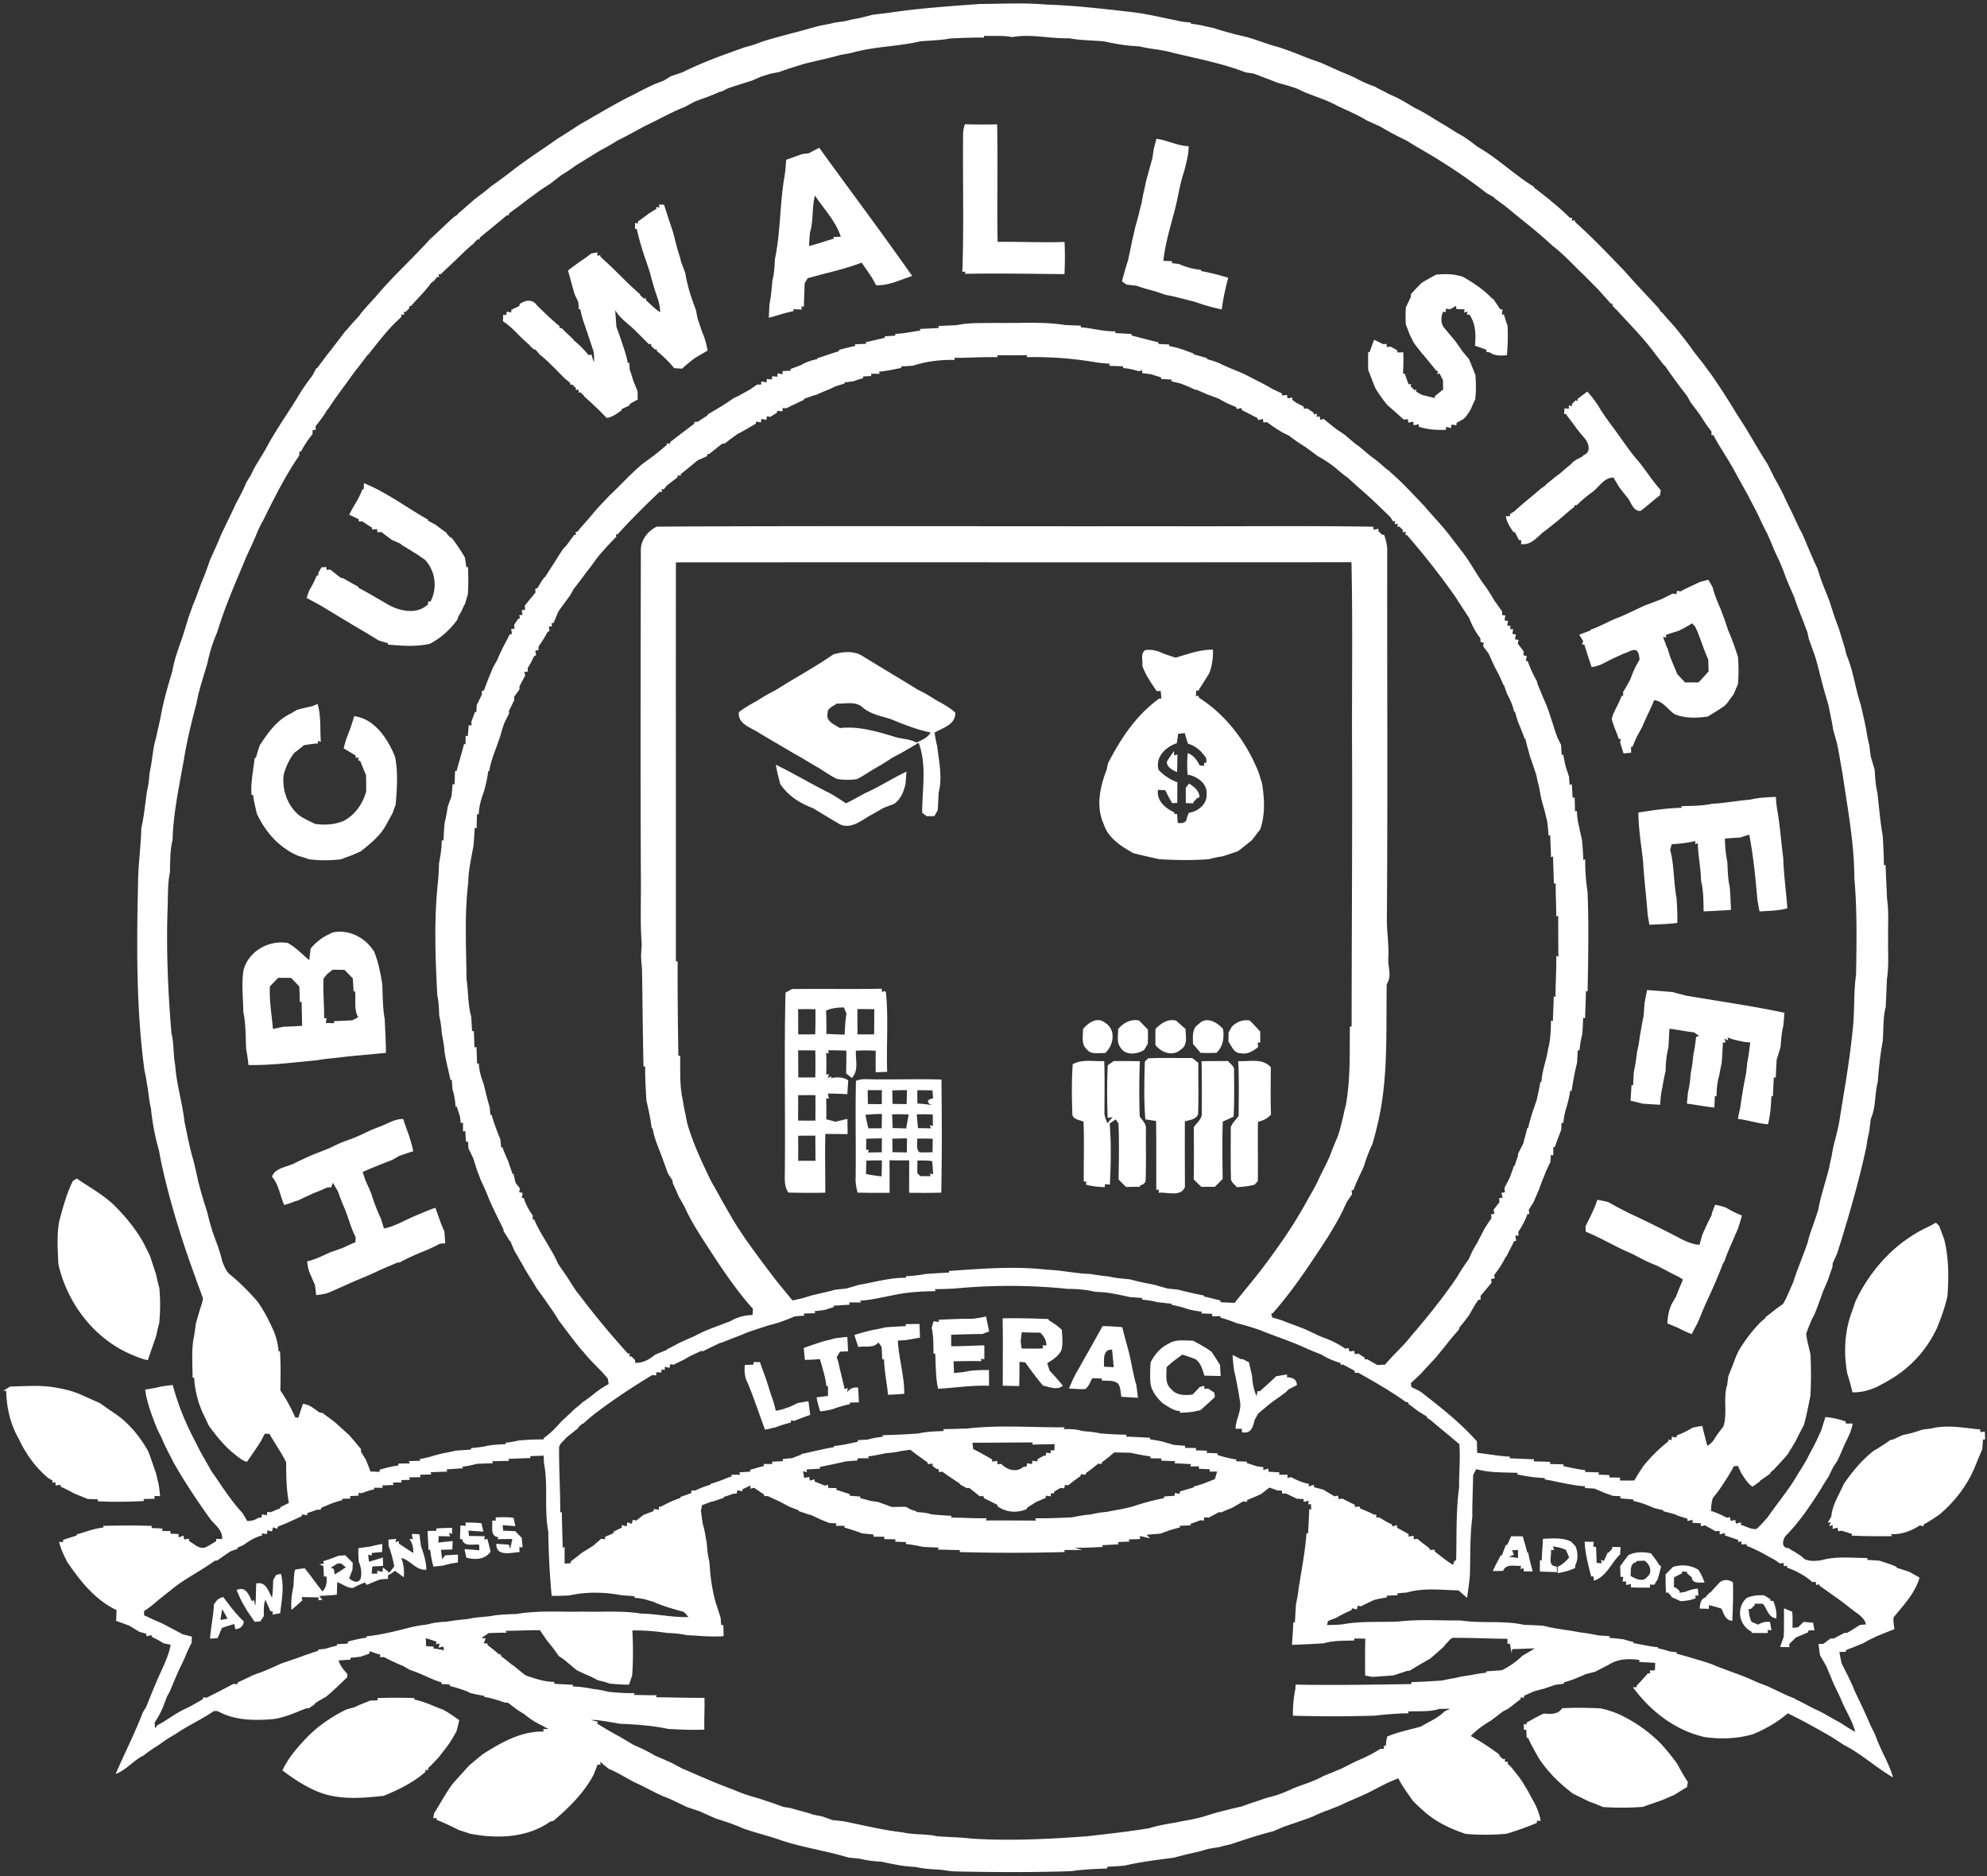
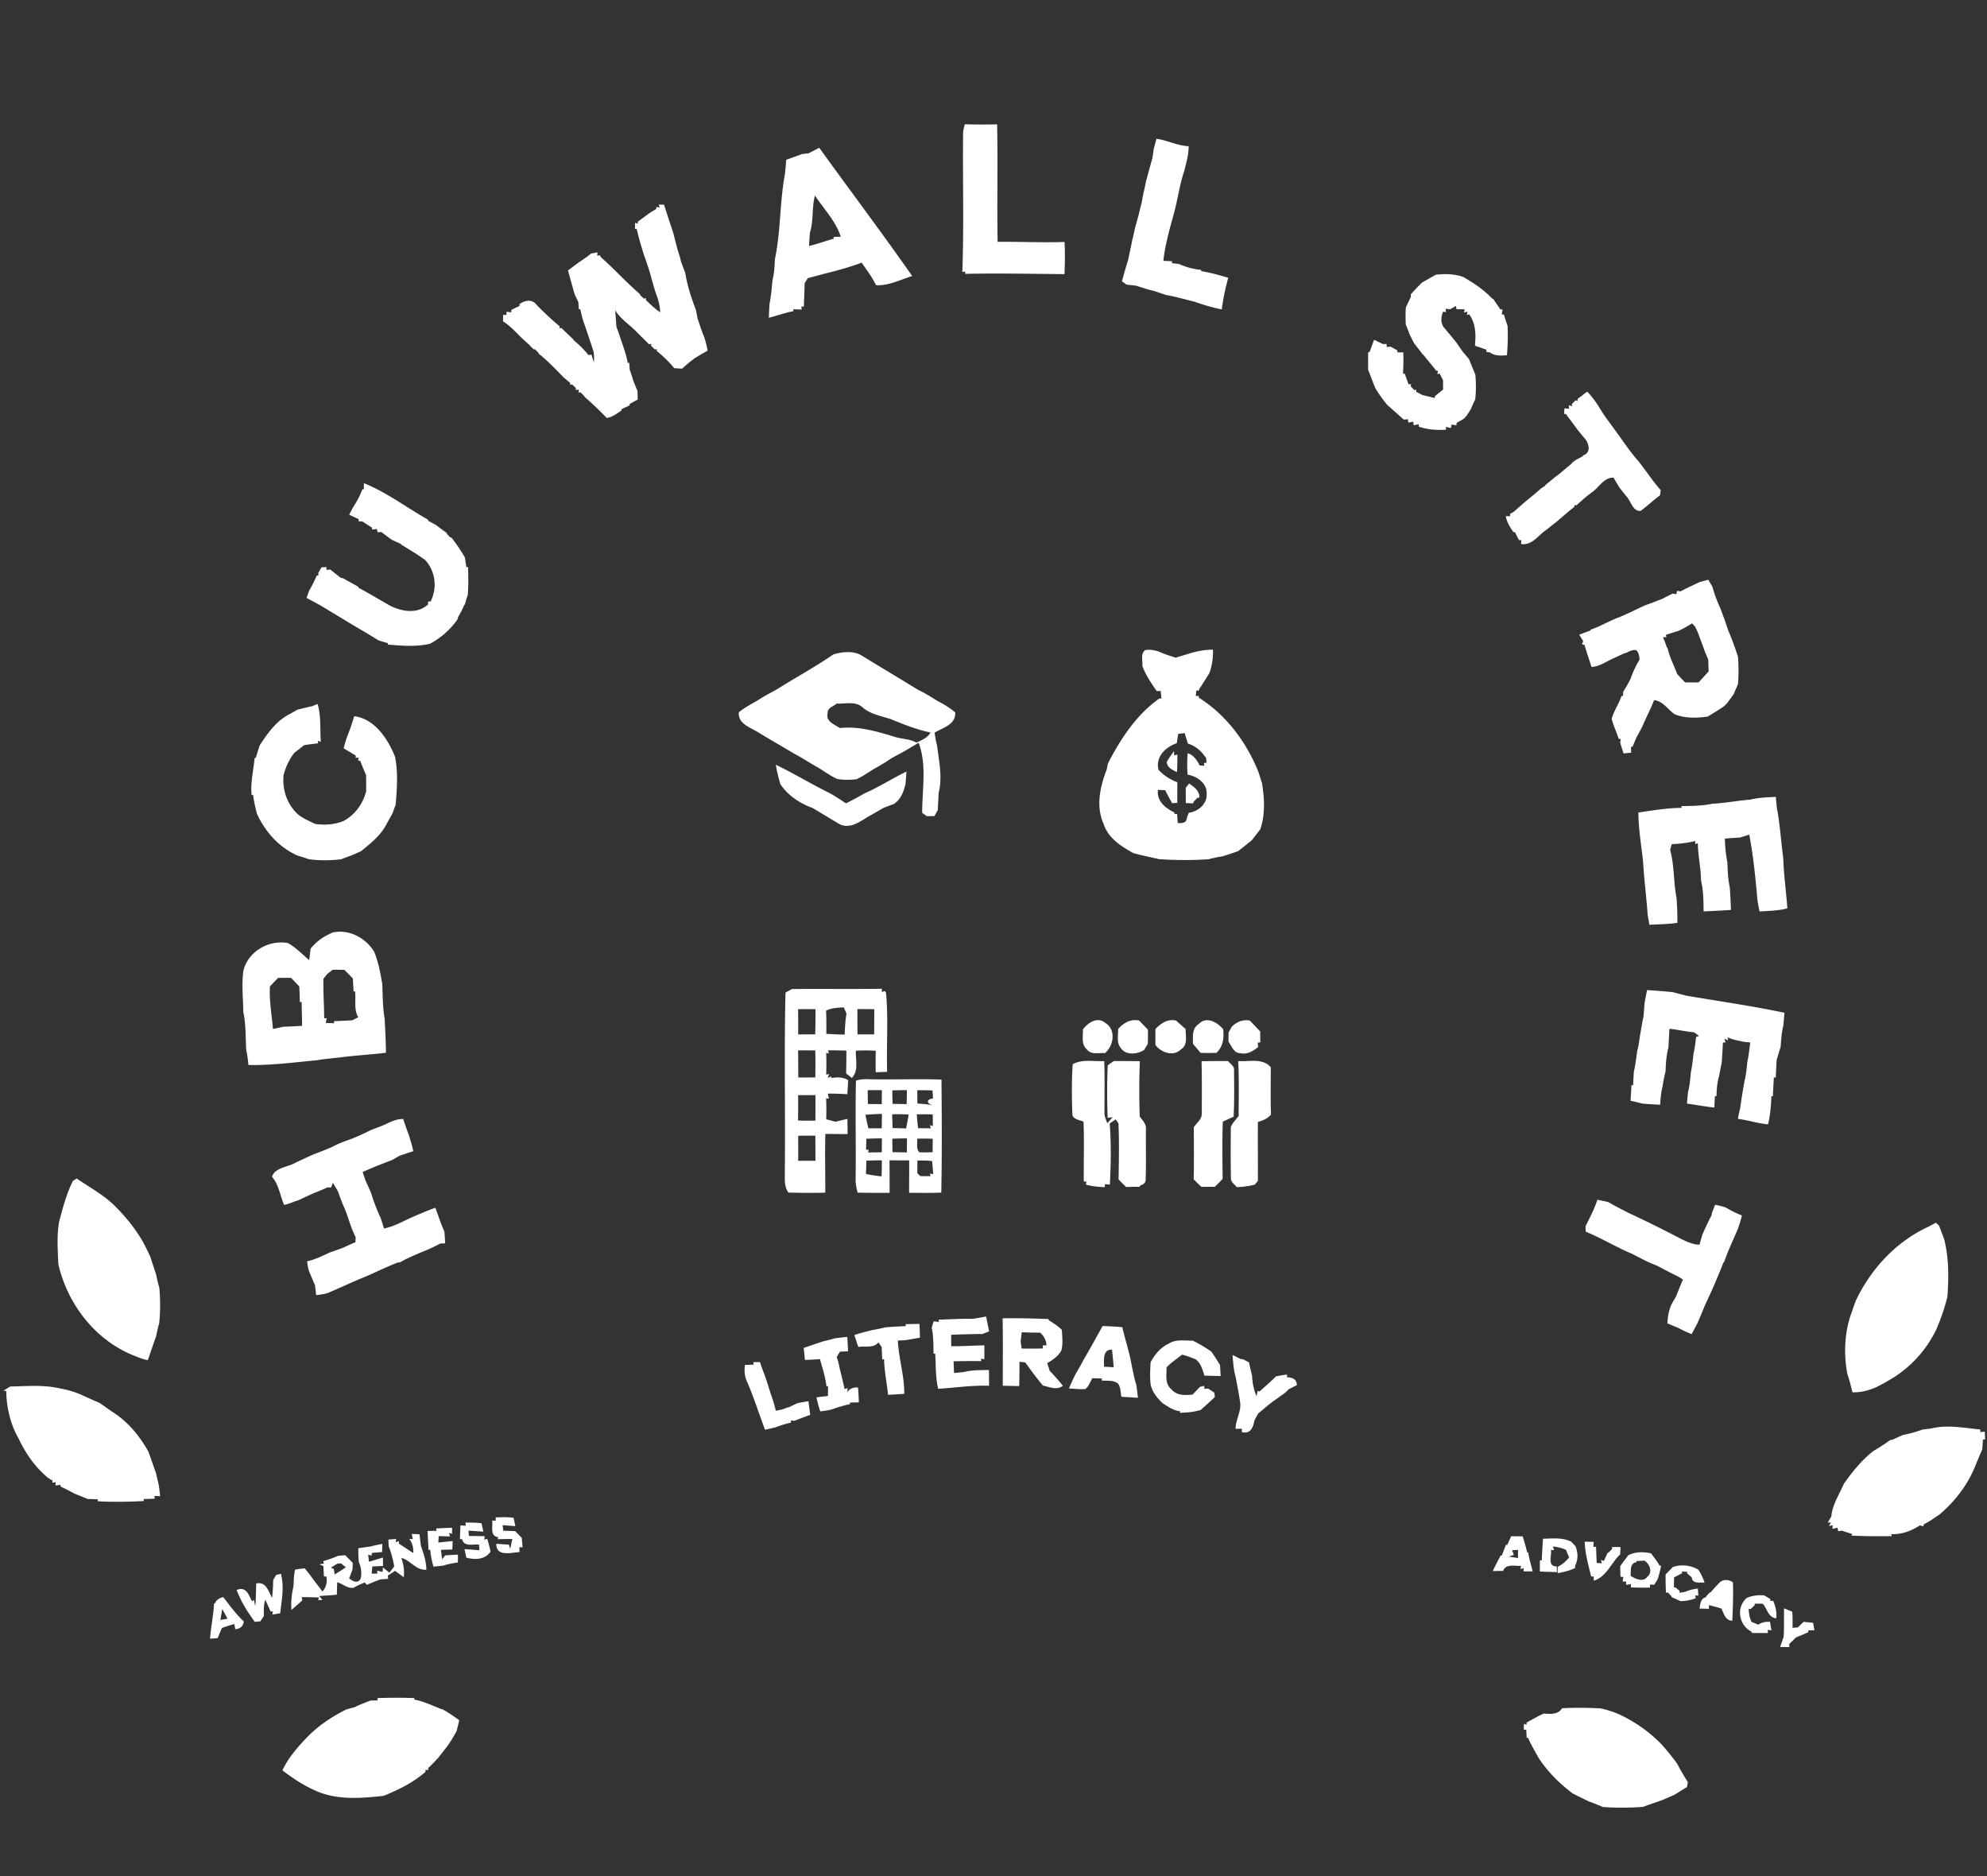
<svg xmlns="http://www.w3.org/2000/svg" width="448" height="423" fill="none">
  <rect width="100%" height="100%" fill="#333333" stroke="none" />
-   <path d="M220.905.9c5.024-.037 10.079-.309 15.079.133 6.362.2 12.682.95 19.001 1.665 3.408.387 6.738 1.21 10.103 1.87 1.114.315 2.27.424 3.426.515l-.024.254c1.084.151 2.179.29 3.245.575.484.103 1.459.315 1.943.418 1.386.478 2.803.86 4.219 1.24 1.156.34 2.343.551 3.505.86 2.264.666 4.455 1.58 6.743 2.161a76.095 76.095 0 0 1 4.928 1.786c1.574.672 3.196 1.223 4.812 1.798 1.586.69 3.154 1.428 4.74 2.118.981.376 1.937.8 2.893 1.247a29.97 29.97 0 0 0 4.704 2.077l.163.175c.878.418 1.738.86 2.597 1.326.63.284 1.265.575 1.913.86l1.653.895c.877.52 1.749 1.054 2.633 1.562 2.282 1.041 4.31 2.536 6.501 3.747 1.386.872 2.76 1.78 4.213 2.549a49.57 49.57 0 0 1 3.112 2.257c.635.394 1.265.793 1.9 1.187 3.772 2.476 7.101 5.569 10.939 7.93l.078.248c.2.14.594.424.793.563.927.732 1.847 1.483 2.797 2.191l.127.176c1.532 1.198 2.978 2.506 4.365 3.874l.454-.085-.055.684.666-.097.079.412c3.868 3.432 7.421 7.197 11.011 10.908 2.524 2.888 5.181 5.648 7.772 8.469.152.23.448.69.593.92l.206.054c1.199 1.477 2.555 2.815 3.717 4.322 1.162 1.465 2.343 2.924 3.396 4.474.787 1.017 1.604 2.01 2.385 3.038.611.848 1.241 1.69 1.858 2.543 1.968 2.875 3.868 5.799 5.642 8.801 2.415 3.524 4.389 7.325 6.719 10.902a87.685 87.685 0 0 1 1.544 3.1c.896 1.562 1.767 3.141 2.506 4.788.381.811.769 1.622 1.174 2.427.908 1.816 1.671 3.705 2.658 5.479 1.144 2.597 2.173 5.242 3.414 7.802.26.787.496 1.586.768 2.373.309.842.636 1.671.963 2.512a59.581 59.581 0 0 1 1.186 3.051 70.42 70.42 0 0 0 1.871 5.479c.496 1.549.962 3.111 1.441 4.673.102.46.211.92.326 1.386 1.568 3.65 2.01 7.633 3.257 11.386.363 1.641.769 3.275 1.09 4.928.278 1.368.436 2.766.817 4.116l.327 2.567c.296.956.563 1.931.872 2.887.121 1.804.211 3.62.647 5.387.351 3.227.63 6.471 1.193 9.668.115 2.173.236 4.34.254 6.519l.381-.03c.079 2.542.224 5.085.327 7.633.442 2.978.17 5.999.248 9.001-.078 3.015.2 6.054-.272 9.044-.091 2.095-.176 4.183-.272 6.277-.654 2.555-.46 5.2-.684 7.803-.563 3.027-.878 6.096-1.114 9.165-.727 2.706-.382 5.611-1.544 8.226-.151 1.042-.272 2.095-.418 3.142-.284 1.047-.447 2.125-.599 3.202-1.513 7.058-3.48 14.002-5.599 20.896-.321 1.066-.672 2.125-.999 3.19-.339.751-.666 1.496-1.011 2.24l-.048.799c-.339.945-.666 1.895-.987 2.851-.345.848-.72 1.683-1.077 2.525-.666 1.785-1.278 3.589-1.998 5.351-.224.405-.442.811-.654 1.223-.405 1.053-.884 2.088-1.204 3.171.181 1.538.629 3.027.962 4.546a90.43 90.43 0 0 1-.012 9.401c-.46 2.173-.841 4.377-1.459 6.52-.611 1.192-1.247 2.385-1.834 3.589a104.484 104.484 0 0 1-1.828 3.039c-.993 1.193-2.052 2.325-3.124 3.444l-.787.691-.006.23c-.787.526-1.549 1.083-2.324 1.616l-.091.212c-.406.278-1.205.841-1.604 1.12-1.102-.715-1.731-1.877-2.464-2.912-.278-.593-.545-1.18-.811-1.762l-.92.061c-.969 1.87-2.161 3.608-3.329 5.363-.473.606-.933 1.223-1.417 1.822-.297.932-.381 1.907-.418 2.888 1.229.387 2.41.932 3.56 1.531l.69-.139c.054.218.169.648.224.866l.993-.224c.042.211.133.635.175.841.291-.073.866-.224 1.156-.297l-.066.569c1.168.303 2.276 1.078 3.529.933.92-.805 1.707-1.744 2.524-2.646 2.27-3.323 4.927-6.386 6.907-9.909a58.163 58.163 0 0 0 1.876-3.063c.388-.775.781-1.544 1.193-2.3.787-1.386 1.41-2.845 2.088-4.28.315-1.011.636-2.016.933-3.027 1.567.097 3.099.473 4.582.981l.024.46c.388.006 1.162.012 1.55.018-.26 1.822-1.217 3.408-1.961 5.055a89.786 89.786 0 0 1-1.471 3.311 66.287 66.287 0 0 0-.987 1.525 93.066 93.066 0 0 0-.95 1.956c-.63.986-1.26 1.979-1.853 2.996-2.306 3.68-4.776 7.306-7.827 10.418-.847.999-1.071 2.924.739 2.821l.066.181c1.217.648 2.416 1.368 3.445 2.301 1.126.526 2.367.405 3.571.284 3.432-1.005 7.052-.551 10.569-.539l-.03.424c.914.048 1.828.109 2.754.182.787.266 1.574.52 2.379.78.351.146 1.06.43 1.411.569l.109.255c.938.272 1.87.587 2.808.896.763.435 1.532.859 2.313 1.301-.993 3.499-3.566 6.181-5.818 8.917-.205.89.097 1.816.128 2.73-1.417.508-2.791 1.126-4.195 1.658l-.194.146c-.926.393-1.804.859-2.657 1.38-.134.048-.4.139-.533.187a55.35 55.35 0 0 1-3.336 1.326v.388c-.363.012-1.095.03-1.458.036.139.878.308 1.749.508 2.621 1.035 2.022 2.088 4.031 2.924 6.15.46.987.926 1.974 1.41 2.954.781 1.647 1.52 3.317 2.246 4.994.272.533.551 1.072.835 1.622a53.017 53.017 0 0 0 2.416 5.539c.678 1.435 1.307 2.882 1.761 4.413-3.832-2.203-7.094-5.29-11.053-7.3-.981-.642-1.955-1.283-2.942-1.901-3.202-1.84-6.423-3.65-9.746-5.26-2.312 1.997-4.994 3.529-7.803 4.697-3.529 1.035-7.233 1.168-10.865.672-6.635-1.447-12.283-5.841-16.248-11.235l.83-.024.06-.412c.878-.871 1.695-1.804 2.5-2.742l.509.091-.079-.727c.285 0 .848.013 1.132.019l.073-1.701c-1.205-.073-2.403-.158-3.596-.212 0-.115.006-.345.012-.46-2.373-.327-4.818-.267-6.889 1.083-1.041.527-2.076 1.066-3.117 1.598-.66.176-1.326.327-1.98.497-1.652.684-3.28 1.471-5.042 1.864l.073.297c-.521.072-1.562.224-2.083.296-.823.303-1.652.569-2.475.854-.769.181-1.526.387-2.276.617-.721.321-1.453.63-2.162.957-.03.127-.078.387-.102.514l-.678-.187-.019.441c-.956.715-1.882 1.471-2.845 2.186-.284.145-.865.448-1.156.593-.92.708-1.84 1.416-2.772 2.113-1.629.956-3.184 2.046-4.48 3.432 2.27 1.21 4.401 2.663 6.477 4.189l-.042.254.847.775.43-.079-.018.678.66-.018-.024.478c.181.164.532.484.708.648.617.769 1.235 1.543 1.858 2.324a38.222 38.222 0 0 1 2.143 3.427c.466.895.951 1.785 1.459 2.675.569 1.199 1.041 2.446 1.277 3.771l-.859-.024-.031.503c-2.251.901-4.515 1.761-6.852 2.433a51.814 51.814 0 0 1-9.195.024c-3.432-1.132-6.774-2.718-9.473-5.169a36.5 36.5 0 0 1-2.47-2.355c-1.132-1.635-2.343-3.22-3.227-5-.762.302-1.519.611-2.264.944a118.991 118.991 0 0 0-3.147 1.598c-2.125 1.156-4.389 2.016-6.586 3.027-.418.188-.83.387-1.235.587-.781.297-1.556.605-2.325.92-1.301.436-2.554.987-3.789 1.568-2.185.847-4.425 1.55-6.641 2.331-.732.32-1.471.641-2.209.956-3.269.805-6.459 1.889-9.649 2.954-.817.169-1.634.357-2.433.599-.86.139-1.72.267-2.573.424-1.61.508-3.257.89-4.903 1.235-.969.272-1.95.496-2.918.757-3.68.49-7.379.908-10.993 1.773a90.875 90.875 0 0 1-4.044.273l.103.393c-2.724.073-5.448.206-8.147.593-8.681.291-17.367.236-26.054.061-1.156-.018-2.294-.242-3.426-.4-1.846-.084-3.699-.163-5.503-.593-1.422-.097-2.845-.212-4.243-.484a86.402 86.402 0 0 1-3.584-.727 23.558 23.558 0 0 1-4.824-.665c-.86-.085-1.719-.176-2.573-.261-5.375-1.634-10.999-2.33-16.283-4.267-2.476-.787-4.988-1.435-7.446-2.276-1.919-.884-3.935-1.544-5.944-2.174-1.35-.544-2.67-1.15-3.989-1.743-.933-.303-1.847-.623-2.773-.926-1.798-.842-3.547-1.78-5.411-2.452-1.816-.811-3.566-1.767-5.346-2.645-2.348-.999-4.431-2.536-6.803-3.475a27.727 27.727 0 0 1-2.01-1.664l.097.75-.642-.133c-.303.745-.611 1.495-.89 2.258-2.185 4.159-5.563 7.47-9.098 10.478-.176.037-.521.109-.69.146-5.266 3.735-12.07 3.928-18.184 2.73-.787-.291-1.586-.539-2.379-.793-1.683-.805-3.348-1.659-5.097-2.313l-.018-.46-.739.115c.049-.284.151-.853.2-1.138 1.428-2.233 2.651-4.6 4.255-6.725 1.205-1.374 2.458-2.706 3.669-4.074.999-.835 2.003-1.671 3.014-2.494 4.135-2.651 8.711-5.254 13.784-5.133l-.127-.563c.302.006.896.006 1.192.006-.484-.272-.974-.539-1.453-.811-1.452-.654-2.772-1.532-3.989-2.549a89.449 89.449 0 0 0-1.447-.889 126.209 126.209 0 0 1-2.185-1.653c-.218-.024-.66-.079-.878-.103-1.471-.527-2.96-1.005-4.509-1.241-.012-.06-.037-.181-.049-.248-1.095-.188-2.191-.387-3.262-.69-.128-.073-.382-.212-.509-.285a34.396 34.396 0 0 0-3.995-1.259l.012-.333c-.466-.018-1.398-.066-1.865-.09l.043-.376c-2.464-.696-4.667-2.052-7.107-2.79-.526-.303-1.053-.6-1.58-.896a60.368 60.368 0 0 1-4.334-2.022c-.2.012-.605.03-.81.042l-.05-.659-.405-.025a58.806 58.806 0 0 0-1.973-.678l-.037.545c-.502.182-1.507.533-2.003.708-.757.079-1.508.158-2.258.243 0 .102.006.314.006.417-.89.043-1.78.097-2.67.17.327 1.222 1.175 2.167 1.998 3.093-.024.188-.085.569-.115.757-1.58 1.477-3.105 3.026-4.788 4.394-.503.267-1 .545-1.49.824-.23.151-.69.448-.92.599l-.096.23-1.314.872c-.145.006-.442.024-.593.03-2.748 1.059-5.503 2.415-8.505 2.506-3.88.242-7.936.085-11.41-1.871-.225-.006-.666-.024-.89-.03-2.803 1.931-5.945 3.305-8.754 5.248a34.758 34.758 0 0 0-3.668 2.398 36.04 36.04 0 0 0-3.626 2.512l-.302.103c-2.022 1.192-3.578 3.093-5.806 3.928 2.004-4.631 4.316-9.134 6.114-13.856.182-.303.557-.908.745-1.211.26-.653.526-1.295.787-1.943.478-1.18.944-2.367 1.465-3.523 1.132-2.845 2.766-5.569 3.299-8.602-.4-.078-1.193-.236-1.592-.32a20.84 20.84 0 0 0-2.58-1.405l-.163-.43-1.095.243-.097-.581c-.496-.134-.999-.261-1.495-.394a474.16 474.16 0 0 0-2.306-1.404c-.987-.364-1.968-.745-2.967-1.066.025-.823.06-1.634.103-2.451-4.8-2.234-8.238-6.586-11.15-10.878-.72-1.453-1.459-2.912-1.81-4.504l.908.03-.006-.49c1.023-.309 2.034-.666 3.057-.956l-.03-.242c2.021-.576 3.995-1.368 6.107-1.586l-.139-.364c3.675-.084 7.355-.121 11.036.019l-.103.472c.817.03 1.634.066 2.451.115l-.012.557c.466.006 1.392.018 1.859.018l-.043.575 1.846.097v.75c.279-.097.836-.296 1.114-.393l.145.865a68.72 68.72 0 0 0 1.09-.181l.024.539c1.102.599 2.095 1.731 3.469 1.501.95-.369 1.767-.987 2.64-1.483l.035-.521c.327.012.975.043 1.302.061.17-2.04-1.659-3.19-2.742-4.631-2.9-4.05-5.672-8.196-8.142-12.53-.157-.309-.478-.933-.636-1.247-.756-1.447-1.507-2.9-2.118-4.407-.279-.563-.557-1.114-.836-1.665-.69-1.592-1.283-3.22-1.852-4.849-.424-1.446-.853-2.893-1.017-4.388 1.199-.182 2.403-.364 3.572-.684a94.98 94.98 0 0 1 2.633-.351c1.216 4.588 3.063 9.013 5.315 13.19 1.004 2.137 2.251 4.14 3.39 6.204.944 1.32 1.84 2.682 2.766 4.02 1.307 1.895 2.675 3.753 4.25 5.436a53.1 53.1 0 0 1 1.059 1.798 3.837 3.837 0 0 0 2.512-.709c.175 0 .526-.012.702-.018l.151-.75c.279.048.83.151 1.108.199l.036-.714c.212.006.642.006.854.012a34.333 34.333 0 0 1 2.1-.853l.006-.255c.648-.326 1.296-.641 1.944-.956-.57-3.045-.612-6.126-.618-9.207-1.12-2.204-2.548-4.238-3.777-6.38l-1.041-.025c-.285.551-.575 1.102-.86 1.653-.999 1.604-2.088 3.142-3.166 4.691-1.114-.327-1.991-1.095-2.87-1.804-2.251-1.797-4.055-4.067-5.744-6.386-.484-1.083-1.01-2.149-1.525-3.214-.23-.606-.46-1.205-.678-1.804-.587-1.877-.98-3.808-1.078-5.763l-.357-.018c-.006-2.869-.242-5.763.182-8.608.266-1.204.393-2.427.569-3.638.248-.817.46-1.634.714-2.439.29-1.042.696-2.046.884-3.112-.478-1.598-1.193-3.117-1.677-4.709-3.093-8.39-5.75-16.962-7.67-25.691a69.166 69.166 0 0 1-.556-2.923 53.75 53.75 0 0 1-1.847-9.686c-.454-1.719-.502-3.505-.86-5.236-.15-1.047-.326-2.1-.574-3.123-1.901-14.044-1.78-28.282-1.453-42.434.018-4.098.648-8.166.726-12.264.648-2.779.878-5.63 1.302-8.451.339-1.362.454-2.754.58-4.146.618-2.555.649-5.218 1.442-7.742.327-1.677.768-3.33 1.083-5.013.63-3.426 1.598-6.779 2.61-10.109.508-3.22 1.87-6.192 2.784-9.298.296-.938.563-1.882.86-2.814.314-.866.623-1.732.931-2.597.678-1.586 1.254-3.215 1.84-4.843.418-.993.812-1.992 1.193-2.99.29-.799.563-1.598.848-2.397.793-1.816 1.652-3.602 2.385-5.436 1.107-2.458 2.354-4.843 3.456-7.301.878-1.592 1.701-3.208 2.41-4.879.308-.502.617-.992.932-1.489.254-.526.508-1.047.762-1.574.805-1.422 1.695-2.79 2.518-4.201 2.41-4.594 5.497-8.777 8.136-13.238a52.285 52.285 0 0 1 2.494-3.493c.285-.545.575-1.096.86-1.647l.248-.066c.702-.98 1.44-1.925 2.143-2.9 1.247-1.537 2.433-3.13 3.638-4.703.163-.212.484-.636.642-.848l.169-.096c.926-1.169 1.967-2.234 2.96-3.348l.127-.224c1.435-1.828 3.105-3.45 4.589-5.236 3.583-4.08 7.603-7.748 11.235-11.786.157-.14.472-.418.635-.557 1.574-1.422 3.069-2.936 4.661-4.346.224-.151.672-.448.902-.6l.024-.175c1.405-1.12 2.694-2.379 4.092-3.51l.2-.134a80.885 80.885 0 0 0 2.47-1.919c.157-.14.466-.412.623-.55 1.447-.975 2.821-2.04 4.226-3.076 3.511-2.809 7.33-5.194 10.986-7.803 1.635-.98 3.221-2.034 4.819-3.075 3.608-2.058 7.173-4.195 10.86-6.114a50.203 50.203 0 0 0 2.348-1.186 61.837 61.837 0 0 1 3.772-1.84c.665-.255 1.337-.52 2.009-.775.515-.32 1.035-.648 1.55-.969.884-.296 1.761-.617 2.651-.902 4.589-2.288 9.437-4.019 14.274-5.714a24.94 24.94 0 0 0 3.699-1.21c2.203-.69 4.443-1.272 6.676-1.877 2.222-.533 4.395-1.241 6.623-1.768a33.693 33.693 0 0 0 3.087-.647c.811-.103 1.616-.218 2.427-.333 1.005-.31 2.046-.479 3.088-.666.992-.26 1.991-.478 2.984-.763 1.217-.157 2.445-.29 3.674-.442 6.798-1.023 13.663-1.489 20.509-1.985Zm-6.695 7.778c-2.21.424-4.467.448-6.701.636-5.127 1.204-10.491 1.144-15.557 2.62-.842.164-1.689.31-2.524.467-2.573.72-5.188 1.271-7.779 1.9-2.04.6-4.068 1.242-6.065 1.962-.624.115-1.241.224-1.859.339-.647.218-1.301.418-1.949.611-.732.303-1.459.618-2.179.939-1.205.375-2.403.756-3.602 1.144-.642.2-1.283.405-1.913.63-.436.223-.865.447-1.295.677l-.49.079a39.49 39.49 0 0 1-3.106 1.283c-.811.297-1.616.581-2.421.884a91.98 91.98 0 0 0-2.409 1.283c-3.1 1.18-5.951 2.894-8.959 4.268a307.401 307.401 0 0 1-4.395 2.379c-.611.309-1.223.623-1.834.932a63.03 63.03 0 0 1-2.373 1.417c-2.343 1.204-4.498 2.724-6.774 4.043a54.325 54.325 0 0 1-3.644 2.434c-.787.623-1.568 1.247-2.373 1.84-.756.478-1.507.974-2.252 1.477-.811.6-1.622 1.199-2.439 1.786-.805.599-1.598 1.216-2.397 1.828-.715.52-1.423 1.053-2.143 1.568l-.055.417-.454.012c-2.015 1.732-4.092 3.39-6.138 5.08l-.042.405-.43-.067c-.206.212-.611.63-.817.835l-.073.134c-1.598 1.27-3.008 2.748-4.491 4.146-.715.684-1.447 1.362-2.173 2.034l-.739.739-.466-.073.103.684-.466-.006c-.152.2-.454.593-.612.793l-.678.508c-1.368 1.895-3.069 3.5-4.588 5.26l-.406.043.043.418c-.206.212-.618.635-.817.847l-.436-.054.109.69-.672-.049.042.521a281.54 281.54 0 0 0-1.616 1.52c-2.13 2.19-3.99 4.618-5.884 7.01l-.188.108c-.61.83-1.234 1.64-1.858 2.464l-.617.763c-1.035 1.362-2.01 2.778-3.04 4.152-.586.811-1.186 1.622-1.773 2.44-.508.744-1.017 1.489-1.513 2.245l-.2.182a28.114 28.114 0 0 1-2.706 3.783l.091.757-.757.157c.007.212.013.636.013.848a24.018 24.018 0 0 0-2.591 3.904l-.418.115.024.787c-3.141 4.558-5.635 9.552-8.081 14.516a26.97 26.97 0 0 0-1.786 3.777c-.26.569-.508 1.144-.762 1.72-.666 1.386-1.314 2.778-1.883 4.201-1.858 4.431-3.777 8.843-5.285 13.402-.266.781-.508 1.574-.768 2.36a33.874 33.874 0 0 0-2.137 6.798c-.418 1.381-.83 2.761-1.247 4.141a67.512 67.512 0 0 0-.684 2.457 35.36 35.36 0 0 0-.545 2.494c-.26.957-.49 1.925-.75 2.882-.709 2.815-1.369 5.635-1.871 8.487-1.078 6.465-2.597 12.881-2.785 19.467-.599 2.385-.496 4.861-.599 7.3-.55 2.749-.405 5.563-.526 8.354-.31 9.286.102 18.572.865 27.827.593 2.385.387 4.873.854 7.282.302 4.347 1.646 8.523 2.112 12.846.612 2.802 1.108 5.635 1.931 8.396.218.792.4 1.61.581 2.427.188.787.37 1.592.533 2.397.611 2.379 1.296 4.74 2.07 7.076.479 2.052 1.047 4.086 1.792 6.054.624 1.67 1.229 3.359 1.61 5.109.49 1.071.866 2.288 1.87 3.008 2.192 1.804 4.202 3.826 6.054 5.975 1.495 2.07 2.633 4.352 3.675 6.677.58 1.44.968 2.954 1.077 4.509l.333.025c.157 2.936.145 5.871.072 8.813 1.296 1.925 2.434 3.959 3.348 6.096.182.018.539.042.714.054.327-1.041.69-2.07 1.03-3.105 1.464.127 2.578 1.12 3.716 1.943.17.024.509.067.678.091a134.91 134.91 0 0 0 2.573 1.895c1.186 1.035 2.336 2.106 3.505 3.166.89 1.017 1.755 2.058 2.615 3.105l-.006.593c.363.587.726 1.181 1.095 1.78.364.89.733 1.773 1.066 2.681.672.019 1.35.043 2.021.073.013-.127.043-.369.055-.496 1.374-.394 2.754-.763 4.177-.926l.012-.442c.865-.018 1.731-.031 2.597-.037l-.23-.526c.865-.031 1.731-.049 2.597-.067l-.158-.375c.75-.145 1.501-.309 2.246-.497a69.966 69.966 0 0 1 2.888-.799 32.72 32.72 0 0 0 2.972-.611c1.138-.091 2.276-.169 3.42-.224.018-.091.066-.272.091-.357 1.059-.097 2.118-.194 3.165-.412 1.508-.345 3.057-.405 4.595-.478l.024-.309c.944-.133 1.895-.248 2.821-.496 1.919-.206 3.856-.254 5.787-.266l-.048-.291c1.477-1.005 2.718-2.3 3.886-3.638 1.035-.975 2.082-1.943 3.105-2.924.472-.393.951-.775 1.429-1.144l.133-.206c.732-.508 1.453-1.035 2.173-1.555 1.217-1.035 2.512-1.968 3.929-2.706a79.74 79.74 0 0 1-.164-1.181c-1.713-2.209-3.94-3.958-5.617-6.198l-.182-.127c-1.876-2.252-3.602-4.619-5.369-6.956-.938-1.64-2.07-3.153-3.136-4.709a338.9 338.9 0 0 0-1.792-2.476c-1.107-1.943-2.421-3.759-3.414-5.763l-.151-.169a91.271 91.271 0 0 0-1.422-2.476 65.572 65.572 0 0 1-.896-2.155l-.176-.06a53.634 53.634 0 0 0-1.356-2.192l-.066-.472c-1.072-2.234-2.228-4.431-3.203-6.707a53.685 53.685 0 0 0-1.828-4.207c-.309-.787-.605-1.58-.908-2.361-.26-.878-.551-1.731-.811-2.597-.369-.781-.726-1.555-1.108-2.318-.03-.382-.084-1.15-.115-1.538l-.454.024a348.74 348.74 0 0 1-.157-2.415l-.509.109v-2.003l-.496.096-.218-1.586a42.13 42.13 0 0 1-.684-2.142l-.278.09c-.079-1.35-.297-2.681-.703-3.965-.054-.708-.096-1.41-.139-2.112l-.308-.006c-.454-2.101-.999-4.183-1.338-6.308-.091-1.428-.37-2.821-.63-4.219-.079-1.362-.29-2.7-.569-4.026-.073-1.513-.097-3.044-.436-4.527-.466-8.651-.768-17.38.188-25.993.103-1.272.163-2.549.206-3.814.333-1.695.6-3.402.6-5.127.096.012.296.042.399.054a93.82 93.82 0 0 1 .242-3.922c.302-1.199.538-2.422.696-3.644.296-.812.569-1.629.884-2.428.084-.908.163-1.816.236-2.718.109.006.327.031.436.043.042-1.017.078-2.028.127-3.039h.357c.218-.932.478-1.859.775-2.766.024-.116.066-.339.09-.455a35.74 35.74 0 0 0 .781-2.845l.345.067.025-1.907.502.055c.061-.811.127-1.623.194-2.428l.653-.006-.072-.781c.29-.738.569-1.477.823-2.221l.327.054c.018-.393.048-1.192.067-1.592.393-.799.774-1.598 1.174-2.391l-.024-.781.496-.157c.381-1.09.805-2.161 1.241-3.233.26-.647.533-1.289.799-1.931.315-.563.63-1.132.944-1.694a45.904 45.904 0 0 1 2.107-4.359c.175-.351.533-1.047.708-1.398l.503-.091c-.043-.285-.121-.854-.164-1.144l.763-.061c-.03-.218-.091-.641-.115-.853l.896-1.326.417-.194-.151-.69.733-.018a80.448 80.448 0 0 0-.176-1.077l.763-.121c-.018-.23-.055-.684-.079-.914.817-.981 1.61-1.968 2.421-2.948-.012-.212-.03-.642-.042-.854l.478-.121c.309-.527.618-1.053.926-1.574.158-.212.466-.629.618-.841l.206-.127c1.004-1.647 2.106-3.233 3.105-4.885.309-.473.623-.951.938-1.423.158-.163.472-.496.63-.66a72.814 72.814 0 0 0 1.846-2.482l.436-.054-.109-.642c.103-.018.315-.048.424-.066 1.101-1.368 2.336-2.634 3.438-4.002 1.174-1.434 2.488-2.736 3.747-4.092 2.306-2.136 4.389-4.503 6.774-6.555.157-.146.484-.436.641-.581a63.658 63.658 0 0 0 5.533-4.31l.036-.388.703.151.072-.447c.745-.557 1.471-1.138 2.216-1.695l.175-.146c1.005-.726 1.974-1.507 2.979-2.233l.048-.448.787-.025a48.297 48.297 0 0 1 2.119-1.38l.072-.242c1.913-1.15 3.862-2.246 5.672-3.565.309-.152.926-.46 1.235-.612.89-.49 1.78-.992 2.676-1.47.538-.376 1.071-.751 1.604-1.133.218.013.654.03.865.037l.079-.739c.291.06.866.176 1.156.23l.079-.763c.284.03.847.085 1.132.11l.079-.739c.278.03.847.09 1.126.115l.115-.763c.266.055.811.158 1.083.212l-.006-.72 1.901-.097-.121-.363a67.147 67.147 0 0 0 2.312-.86 11.428 11.428 0 0 1 3.771-1.368l-.024-.212c.932-.272 1.858-.599 2.785-.914.702-.242 1.41-.46 2.124-.672l-.042-.29c1.241-.315 2.47-.66 3.723-.896l-.103-.37c.841-.036 1.683-.066 2.524-.102l-.079-.37c1.423-.284 2.815-.69 4.25-.962l.024-.351c.793-.055 1.592-.11 2.397-.164l-.024-.393c1.925-.067 3.808-.502 5.714-.769l-.175-.345c1.416-.054 2.833-.145 4.249-.212l-.024-.46c1.362-.054 2.718-.127 4.08-.188 2.924-.617 5.92-.423 8.88-.502 5.212.11 10.485-.351 15.642.484 1.168.049 2.337.103 3.505.127l-.067.37c2.64.206 5.2.98 7.864.92l-.085.4c1.247.048 2.494.133 3.747.2l-.109.308c.539.145 1.622.436 2.161.575 1.32.32 2.621.702 3.959.987 0 .097.006.29.012.381.599.03 1.798.085 2.397.115.006.085.024.26.03.351 1.138.206 2.264.527 3.366.896.672.266 1.35.514 2.04.744l.03.206c1.023.267 2.034.594 3.063.86l.024.236c.908.254 1.822.55 2.706.884 2.089 1.114 4.371 1.804 6.471 2.893.884.472 1.78.933 2.688 1.368a49.85 49.85 0 0 1 2.899 1.598c.691.327 1.381.66 2.083.975l.121.49c.266-.03.793-.096 1.059-.133l.109.763c.279-.036.823-.11 1.096-.14l.006.503c.224.163.666.49.89.654.538.278 1.077.55 1.622.823l.121.52.739-.078c.345.23 1.041.702 1.386.938l.085.4.72-.127-.085.732.702-.188c.019.2.055.606.079.812l.805-.194c.95.787 1.913 1.55 2.882 2.306.605.412 1.216.83 1.828 1.241.902.75 1.785 1.526 2.693 2.27l.224.109c1.15.884 2.21 1.883 3.372 2.76 1.059.733 2.022 1.586 2.972 2.452.218.151.648.454.866.605l.109.17c2.73 2.349 5.157 5.018 7.651 7.615 1.75 2.088 3.669 4.038 5.37 6.174 1.131 1.465 2.27 2.93 3.395 4.413 1.871 2.44 3.245 5.218 5.122 7.658a49.027 49.027 0 0 1 2.136 3.408l.164.151c.46.684.944 1.368 1.434 2.04.006.212.007.636.007.841l.738.097c-.048.273-.151.805-.2 1.078l.817.169-.211.993.756.121-.121.69.714.024c-.042.267-.133.805-.175 1.078l.787.115c-.049.278-.151.823-.206 1.096l.811.133-.181.829c.448.593.889 1.18 1.349 1.774-.018.224-.054.659-.078.877l.756.134c-.054.278-.157.835-.205 1.107l.436.097a27.398 27.398 0 0 0 2.064 4.498l.09.508c.346.817.678 1.647 1.017 2.476.261.642.545 1.277.836 1.919 1.041 2.53 1.719 5.194 2.663 7.76l.848 1.72c.036.744.078 1.495.127 2.251l.351-.103c.151.921.339 1.853.575 2.761.236.75.484 1.501.739 2.252.036.599.078 1.204.121 1.816l.508-.14c.055 1.017.109 2.034.17 3.051l.466-.078c.018 1.047.048 2.094.078 3.147l.406-.115c.085 1.169.169 2.361.502 3.499.2.981.394 1.967.642 2.948.17 1.526.266 3.057.315 4.595l.424-.115c.006 2.445.145 4.885.532 7.3.315 7.482.152 14.97.018 22.452l-.387-.024c-.012 2.033-.121 4.073-.194 6.113l-.423-.121a174.437 174.437 0 0 1-.176 3.541 25.9 25.9 0 0 0-.654 3.808c-.097 0-.296.006-.393.012l-.146 2.724c-.532 2.119-.908 4.268-1.24 6.423l-.327-.073c-.17 1.344-.491 2.664-.896 3.959-.345 1.09-.533 2.222-.648 3.36l-.399-.134c-.013.406-.043 1.211-.055 1.617-.502 1.289-1.017 2.572-1.435 3.892l-.351-.018c-.006.478-.024 1.447-.03 1.931l-.521-.139c-.03.399-.096 1.198-.127 1.598-.375.793-.744 1.592-1.107 2.397-.043.139-.14.423-.188.563a35.547 35.547 0 0 0-1.211 3.129c-.436.993-.865 1.986-1.277 2.985-.363.569-.726 1.138-1.084 1.707l.122.962-.436.024c-.478 1.411-1.193 2.736-2.04 3.971.012.212.042.636.054.854l-.726.03c.048.285.139.86.187 1.144l-.466.103c-.557 1.168-1.18 2.306-1.743 3.469l-.163.09c-.691 1.447-1.58 2.791-2.585 4.044l.127.732-.848.218.146.799c-.836.981-1.653 1.974-2.488 2.948 0 .218.006.654.012.872l-.472.012-.636.878a71.73 71.73 0 0 0-1.471 2.567 46.977 46.977 0 0 1-2.197 2.796l-.109.478c-.757.854-1.495 1.72-2.222 2.597-.871 1.144-1.816 2.228-2.693 3.366-1.229 1.386-2.537 2.694-3.76 4.086-.726.672-1.446 1.35-2.167 2.034.031.224.091.678.121.908.624.284 1.241.587 1.859.902l.242.151c4.449 3.451 8.91 6.937 12.663 11.175.013.859.031 1.719.055 2.59 2.464.23 4.891.763 7.373.836l-.061.381c1.835.067 3.669.182 5.515.224-.018.121-.042.363-.061.484 1.217.019 2.44.055 3.669.091l.024.497c.999.018 1.998.042 3.008.078-.006.103-.012.303-.018.406 1.641.333 3.269.726 4.94.902l-.079.405c1.053.025 2.113.055 3.178.097l-.151.515c.617.018 1.858.06 2.476.078l-.025.545a107.3 107.3 0 0 1 2.458.049l-.073.641c1.084.006 2.18.031 3.275-.018.636-1.138 1.35-2.227 2.071-3.311 1.676-2.022 3.529-3.892 5.605-5.509v-.423l.696.187c.012-.199.042-.599.061-.799l1.017.182.127-.49c1.186-.436 2.342-.975 3.42-1.659.75-.242 1.531-.363 2.318-.454.327 1.501.745 2.978 1.12 4.479a4.287 4.287 0 0 0 1.768-1.828 31.304 31.304 0 0 1 1.858-2.512c.999-3.045-.115-6.356.866-9.419.078-.647.163-1.301.254-1.943.309-.769.611-1.531.926-2.288.297-.817.611-1.622.92-2.427.206-.424.412-.848.624-1.266 1.452-2.33 3.105-4.534 5.072-6.452.206-.164.612-.497.818-.66l.036-.212c1.295-1.011 2.573-2.04 3.928-2.966.158-.291.485-.86.642-1.15a212.657 212.657 0 0 0 1.622-3.675c.993-3.057 2.264-6.011 3.306-9.049.139-.594.296-1.181.466-1.762a219.366 219.366 0 0 0 1.894-5.509c.285-1.616.696-3.202 1.157-4.776.435-1.586.914-3.166 1.319-4.764a32.53 32.53 0 0 1 .545-2.542c.163-1.011.339-2.01.599-2.996.376-1.441.733-2.894 1.054-4.347 1.107-7.022 2.403-14.031 3.093-21.114.52-4.183.175-8.426.781-12.603.121-7.294.248-14.612-.4-21.883-.012-7.851-1.525-15.569-2.639-23.311-.454-2.355-.781-4.728-1.302-7.064-.284-.969-.532-1.943-.823-2.9-.26-1.846-.696-3.662-1.053-5.496-.575-2.04-1.205-4.062-1.707-6.12-.46-1.804-.89-3.608-1.459-5.369-.448-1.175-.866-2.355-1.283-3.529-.073-.352-.212-1.054-.285-1.411-.302-.769-.581-1.543-.871-2.312-.727-1.871-1.484-3.729-2.119-5.636-.842-1.998-1.774-3.971-2.458-6.029-.315-.739-.605-1.471-.92-2.197a138.06 138.06 0 0 1-1.174-2.5 80.153 80.153 0 0 0-1.568-3.693 50.479 50.479 0 0 1-1.465-2.936c-.847-1.895-1.877-3.698-2.797-5.551a420.866 420.866 0 0 1-2.615-4.715c-1.313-2.488-2.857-4.843-4.31-7.246a79.454 79.454 0 0 1-.896-1.659l-.46-.036c0-.2.006-.6.006-.805a36.777 36.777 0 0 1-2.578-3.747c-.696-.938-1.405-1.865-2.107-2.797-.29-.514-.581-1.023-.865-1.537a120.209 120.209 0 0 1-4.916-6.707l-.206-.115c-.811-1.066-1.658-2.1-2.451-3.172-2.518-3.36-5.515-6.284-8.305-9.395l-.146-.091c-.193-.212-.587-.636-.781-.847l.019-.412-.406-.055c-.95-1.113-1.955-2.179-2.918-3.28a205.335 205.335 0 0 1-3.02-3.045c-2.422-2.228-4.589-4.746-7.228-6.732-2.294-2.142-4.715-4.14-7.173-6.083-1.253-.999-2.458-2.046-3.717-3.027-.72-.514-1.422-1.047-2.137-1.556l-.109-.211c-.55-.31-1.095-.612-1.634-.92-4.934-3.85-10.206-7.289-15.654-10.382a70.051 70.051 0 0 1-2.336-1.435c-.636-.308-1.272-.63-1.901-.938-.557-.29-1.114-.581-1.665-.866-.89-.496-1.768-1.01-2.651-1.507-.963-.43-1.919-.853-2.87-1.295-2.112-1.277-4.388-2.234-6.616-3.281-2.324-1.283-4.867-2.034-7.306-3.039-.63-.297-1.241-.587-1.865-.872-.787-.26-1.58-.508-2.367-.75-.653-.188-1.307-.363-1.955-.539-1.767-.72-3.565-1.374-5.339-2.058-.466-.073-1.386-.212-1.852-.279-5.285-2.046-10.866-3.087-16.356-4.406-2.476-.745-5.079-.811-7.567-1.453-2.706-.097-5.381-.545-8.021-1.132-2.615-.23-5.254-.206-7.839-.696-4.285.139-8.571-1.047-12.833-.26-2.094-.43-4.243-.194-6.356-.285l-.006.387c-2.548-.012-5.097.08-7.639.212Zm.92 71.993.157.466c-3.184-.067-6.368.308-9.4 1.295a205.6 205.6 0 0 1-2.688.182v.333c-1.665.32-3.317.714-5.018.835l.151.49c-.484-.006-1.447-.018-1.931-.018l.042.527c-.46.018-1.374.06-1.834.078l.012.37c-.732.218-1.458.454-2.173.714l-2.022.266c-.012.073-.042.218-.054.29-.696.189-1.392.394-2.076.624-.297.146-.896.436-1.199.581a72.613 72.613 0 0 0-3.142 1.338l-.448.073c-.732.278-1.471.545-2.215.787l-.049.242c-1.319.623-2.651 1.229-3.94 1.9a39.597 39.597 0 0 1-.848-.06l-.042.745c-.291-.03-.872-.091-1.162-.115l-.085.43a322.5 322.5 0 0 0-1.489.944l-.733-.176c-.048.212-.133.636-.181.848a82.85 82.85 0 0 1-1.102-.23l-.115.799a64.788 64.788 0 0 1-1.059-.206l-.091.502c-1.38.793-2.73 1.635-4.159 2.33l-.121.116a45.44 45.44 0 0 0-2.669 1.992l-.6.048c-.98.775-1.961 1.531-2.917 2.33l-.43.037-.109.478c-.702.297-1.392.611-2.088.914-1.266 1.035-2.5 2.107-3.808 3.093l-.036.406-.69-.133v.466a80.423 80.423 0 0 0-2.428 1.876c-.175.206-.514.624-.69.836l-.478-.097.091.684-.521-.043c-3.275 3.076-6.465 6.254-9.479 9.589l-.406.048.103.509a75.315 75.315 0 0 0-4.153 4.522c-.508.696-1.017 1.392-1.513 2.1-1.368 1.677-2.591 3.469-3.953 5.152-.278.496-.557.992-.829 1.489-.878 1.18-1.75 2.361-2.603 3.559-.369.872-.745 1.737-1.096 2.615l-.466.049.133.659-.75.146.175.926c-.115.06-.339.187-.454.248a27.472 27.472 0 0 1-2.021 3.269l-.025.805-.714.127c.042.254.139.769.182 1.023-.115.067-.358.188-.473.248a19.508 19.508 0 0 1-1.422 2.652c.006.199.024.593.03.793-.2.036-.605.102-.811.133l.23.756c-.442.812-.872 1.629-1.307 2.452v.684c-.412.575-.824 1.144-1.229 1.725.018.158.06.478.078.636-.411.829-.799 1.664-1.216 2.494l.024.563c-.381.775-.757 1.549-1.138 2.33-.297.92-.599 1.847-.842 2.785-.314.89-.623 1.78-.95 2.669-.623 1.695-1.271 3.396-1.537 5.194l-.243.073c-.181 1.537-.538 3.051-.944 4.546-.642 1.64-1.102 3.353-1.186 5.121h-.394c-.024 1.053-.06 2.113-.085 3.166l-.435-.109a120.98 120.98 0 0 1-.249 3.91c-.484 2.821-1.174 5.63-1.204 8.511-.884 7.186-.448 14.468-.388 21.695.424 2.797.285 5.678 1.048 8.415.078 1.095.145 2.191.199 3.293l.418.048c.03 1.217.085 2.44.127 3.668l.46-.139c.037 1.241.091 2.482.133 3.723l.382.048c.097 1.568.508 3.088 1.095 4.54.218.902.43 1.81.66 2.712.212.866.448 1.725.708 2.585.049.569.103 1.138.152 1.713l.284-.012c.521 1.913 1.247 3.759 1.98 5.599.048.563.103 1.126.151 1.695l.291.031a43.656 43.656 0 0 0 1.398 3.305l.115.496c.272.726.527 1.465.763 2.216l.224-.091c.145.702.308 1.41.484 2.118.248.309.738.927.987 1.235l-.206.805c.206.061.617.176.823.23-.06.267-.169.805-.224 1.072l.454.06c.46 1.429 1.168 2.761 2.052 3.977-.012.188-.042.557-.054.739.103.06.32.175.429.236.896 2.234 2.289 4.213 3.445 6.32a27.302 27.302 0 0 1 1.84 3.48c.569.884 1.174 1.744 1.78 2.609.314.479.629.957.944 1.447.46.751.95 1.483 1.441 2.228a65.218 65.218 0 0 1 1.858 2.373 184.66 184.66 0 0 0 9.758 11.646l.418.006-.091.684.448-.06c.206.212.623.635.835.847l.024.599c1.756.109 3.209-.78 4.516-1.834.86-.363 1.713-.726 2.585-1.053l.139-.188a52.286 52.286 0 0 0 2.476-1.289 72.996 72.996 0 0 1 3.372-1.519c.769-.388 1.543-.775 2.318-1.15 1.804-.787 3.675-1.411 5.497-2.149l.466-.14a9.973 9.973 0 0 1 5.085-1.44c.03-.466.072-.92.108-1.374-3.88-4.329-7.088-9.189-10.254-14.05-1.846-2.876-3.753-5.745-5.127-8.88-.442-.806-.896-1.605-1.356-2.392-.448-1.035-.89-2.064-1.368-3.075l-.036-.55c-.358-.545-.715-1.09-1.06-1.629a199.068 199.068 0 0 0-1.791-4.903c-.66-1.695-1.35-3.402-1.629-5.212l-.218-.036c-.254-2.119-.726-4.195-1.192-6.271-.164-2.561-.309-5.116-.279-7.67l-.375.012c-.188-7.379-.206-14.764-.345-22.137a27.694 27.694 0 0 1-.212-2.996c.049-.812.097-1.623.151-2.428-.399-5.242-.109-10.514-.193-15.769-.127-24.425-.043-48.844-.006-73.269.084-2.234 1.634-4.159 3.601-5.103 38.003-.218 76.018-.037 114.027-.097 15.848.079 31.701-.145 47.549.115l.006.684c.278-.055.835-.157 1.114-.212l.012.539.847.823.406-.042c.478 1.259.775 2.584.72 3.94-.042 27.713.127 55.431-.078 83.137.018 2.772.49 5.521.333 8.293-.194 1.979.908 4.134-.364 5.92-.193 10.733.43 21.641-2.185 32.143-.303 1.29-.66 2.573-1.017 3.856a46.516 46.516 0 0 0-1.235 2.93c-.284.787-.532 1.592-.805 2.385-.769 1.707-1.64 3.372-2.264 5.145l-.423.037c.03.23.078.684.108.914a65.165 65.165 0 0 0-1.138 1.665c-.157.32-.46.962-.617 1.283-.999 2.294-2.349 4.407-3.614 6.556-3.892 5.95-7.772 11.943-12.494 17.282l-.351.121.218.872c.829.224 1.665.46 2.488.756.805.327 1.622.642 2.445.932.781.297 1.568.588 2.361.902 1.06.485 2.119.975 3.178 1.49.751.32 1.513.605 2.288.908 1.302.55 2.537 1.247 3.717 2.027l.745-.115c.042.194.133.575.181.769.273-.042.817-.133 1.09-.175l.109.756.841-.097c.339.218 1.023.66 1.368.878.031.115.085.357.115.472l.442-.133c.763.442 1.538.878 2.306 1.332.436-.018 1.32-.061 1.762-.079 1.895-2.27 4.165-4.201 5.963-6.55a173.946 173.946 0 0 0 7.3-9.013c1.114-1.544 2.282-3.045 3.269-4.673.726-1.247 1.549-2.434 2.385-3.614.538-1.301 1.168-2.56 1.949-3.735l.242-.557a89.59 89.59 0 0 0 1.271-2.415 56.517 56.517 0 0 1 1.616-2.476l-.096-.823c.193-.049.581-.139.774-.188l-.205-.847c.435-.581.877-1.15 1.319-1.719l-.048-.914.775-.134a68.2 68.2 0 0 0-.279-1.053c.2-.042.599-.121.793-.157-.024-.236-.085-.715-.109-.951.375-.756.763-1.507 1.162-2.245.351-.921.69-1.847.981-2.785l.151.085c.23-.781.485-1.544.769-2.3l-.012-.436c.418-.818.823-1.647 1.247-2.458.024-.133.079-.412.103-.545.29-.914.508-1.852.72-2.784l.212-.025c.248-1.144.593-2.251.92-3.371.333-.963.648-1.931.993-2.882.303-1.392.642-2.772.841-4.176l.243.066c.115-1.773.569-3.474 1.047-5.169.187-.818.351-1.635.502-2.458.533-2.046.581-4.177.618-6.283l.423.175c.061-1.864.164-3.729.188-5.587l.4.097c.024-3.087.224-6.175.169-9.262l.484.236c-.03-3.093-.03-6.18-.03-9.267l-.454.169c.018-2.488-.145-4.976-.121-7.458l-.412.031c-.042-2.04-.139-4.074-.187-6.114l-.46.206c-.031-1.659-.121-3.306-.176-4.958-.097.006-.29.024-.387.03-.079-1.338-.146-2.681-.491-3.983a196.42 196.42 0 0 1-.423-1.767 44.33 44.33 0 0 1-.684-2.428 36.062 36.062 0 0 1-.467-2.506 47.031 47.031 0 0 1-.69-2.996c-.484-1.38-.926-2.779-1.422-4.153-.351-1.32-.745-2.621-1.023-3.953l-.188-.03c-.46-1.35-1.017-2.651-1.549-3.965a46.997 46.997 0 0 1-.624-2.173l-.206.097c-.242-1.441-.884-2.761-1.562-4.038a50.763 50.763 0 0 1-.708-2.028l-.145-.03c-.533-1.35-1.18-2.639-1.877-3.904-.496-1.078-.998-2.149-1.483-3.227-.393-.514-.787-1.023-1.174-1.537l.073-.872-.684-.127-.025-.835c-1.053-1.338-1.864-2.846-2.463-4.438-1.011-1.61-2.107-3.172-3.1-4.794-3.395-4.867-7.088-9.528-10.968-14.013l-.382-.091.085-.678-.714.121.091-.466c-.206-.206-.612-.624-.818-.835l-.447.072.09-.69-.684.073.085-.684-.49.048c-.133-.224-.412-.678-.551-.908-.811-.781-1.616-1.574-2.434-2.342-2.312-2.319-4.866-4.377-7.245-6.617a73.184 73.184 0 0 1-.769-.532c-.769-.63-1.526-1.26-2.276-1.895a27.07 27.07 0 0 0-3.675-2.397c-.938-.69-1.864-1.393-2.808-2.071a35.663 35.663 0 0 1-3.596-2.481c-.509-.255-1.011-.503-1.507-.751-1.241-.739-2.446-1.52-3.59-2.391l-.726.133-.17-.817-1.047.242c-.055-.115-.151-.357-.2-.478-1.168-.575-2.306-1.199-3.474-1.75l-.073-.472c-.272.055-.805.164-1.078.218-.042-.12-.133-.357-.175-.478-1.362-.484-2.658-1.126-3.892-1.858-.818-.31-1.617-.624-2.434-.902-.817-.352-1.628-.697-2.427-1.066l-.509-.072a37.285 37.285 0 0 0-3.123-1.338 68.122 68.122 0 0 0-2.192-.539l.103-.37c-.811-.054-1.616-.108-2.421-.157l.012-.357c-.738-.218-1.459-.423-2.173-.69-.527-.066-1.586-.206-2.119-.278l.055-.624c-.206.055-.618.158-.823.206-1.138-.363-2.313-.636-3.505-.702 0-.097-.012-.297-.012-.4-1.042-.036-2.077-.084-3.112-.12l.145-.449c-.895-.078-1.785-.163-2.675-.254a82.32 82.32 0 0 0-16.09-1.24l.109-.449c-2.264.03-4.522.037-6.786 0l.158.448c-3.281-.066-6.55.151-9.831.151Zm-62.737 46.102c-.024 29.988.006 59.976 0 89.964l.394.012c-.037 7.089.054 14.183.163 21.272l.394-.079c.078 3.305-.164 6.665.575 9.916.157 1.047.345 2.094.581 3.129.151.793.309 1.586.484 2.379 1.308 4.467 3.299 8.681 5.315 12.857.793 1.417 1.628 2.815 2.379 4.256.793 1.416 1.628 2.809 2.427 4.225 2.531 4.249 5.533 8.184 8.499 12.137 1.598 2.173 3.378 4.207 5.055 6.32a49.551 49.551 0 0 0 2.312-.515 95.684 95.684 0 0 0 1.81-.545c1.816-.496 3.674-.829 5.49-1.35.83-.096 1.665-.181 2.5-.26.951-.278 1.907-.539 2.852-.841 3.529-.575 6.985-1.659 10.593-1.586a44.1 44.1 0 0 1 .048-.351c1.502-.097 2.997-.236 4.48-.527 1.737-.109 3.474-.236 5.218-.297l.018-.375c7.331-.496 14.722-1.138 22.064-.284 3.293.109 6.52.883 9.819.962 1.368.26 2.754.418 4.146.569 1.58.4 3.215.49 4.843.654 1.798.539 3.656.865 5.503 1.229.944.308 1.912.551 2.875.829.841.085 1.677.176 2.518.278 1.883.521 3.795.927 5.708 1.308l.025.23c1.24.236 2.457.593 3.692.89l.024.387c1.054.043 2.113.109 3.172.139 2.282-2.899 4.704-5.69 6.895-8.656 3.511-4.673 6.822-9.51 9.601-14.661.799-1.386 1.592-2.766 2.3-4.195.811-1.864 1.822-3.632 2.639-5.49a55.393 55.393 0 0 1 1.489-3.747c.745-1.689 1.102-3.505 1.55-5.279.169-.841.363-1.664.587-2.488 1.071-5.859.854-11.84.92-17.766l.394-.025c.012-20.097.157-40.188.109-60.279-.103-14.794.181-29.588-.146-44.377-50.769.049-101.544-.006-152.314.031Zm63.173 163.676a79.94 79.94 0 0 1-4.819.169c.055.115.176.339.23.448-3.22.043-6.434.224-9.588.914-2.476.466-4.94 1.072-7.458 1.241l.14.406c-.86-.012-1.72-.018-2.579-.018l.024.514c-1.199.067-2.391.151-3.584.23l.043.315c-.69.2-1.374.412-2.046.642-.763.096-1.526.187-2.288.284l.175.448c-.872.018-1.737.049-2.597.079l.14.46c-.733.054-1.465.115-2.192.187-1.804.745-3.614 1.484-5.52 1.913-1.822.575-3.645 1.144-5.436 1.804-1.774.781-3.614 1.399-5.4 2.161-.145.037-.448.109-.599.146-1.217.611-2.464 1.168-3.669 1.803l-.52-.024c-.787.376-1.58.727-2.367 1.108-.478.272-.956.545-1.429.823-.78.369-1.555.745-2.324 1.138-.206-.024-.617-.066-.823-.091l-.091.799a71.531 71.531 0 0 0-1.108-.199v.726l-.72-.188-.055.721c-.278-.012-.835-.049-1.113-.061l-.055.709-.884-.073c-4.413 2.669-8.723 5.508-12.827 8.632a41.552 41.552 0 0 0-2.73 2.318l-.218.025c-.212.187-.647.563-.859.75l-.006.194c-.945.738-1.865 1.501-2.803 2.252-.539.787-1.665 1.368-1.562 2.451-.012 4.77.279 9.534.267 14.304h.369c.006 2.664.145 5.321.175 7.991l.448-.158a257.235 257.235 0 0 0-.006 3.729l1.338-.048.055-.412c.823-.623 1.628-1.271 2.427-1.913.872-.544 1.737-1.095 2.615-1.622.599-.527 1.198-1.059 1.792-1.586.23.024.684.079.908.103l-.012-.539c.623-.266 1.253-.533 1.876-.805l.03-.363c.618-.303 1.241-.599 1.859-.896l.006-.593c.266.072.805.224 1.071.296.055-.236.158-.702.212-.932l.957.363c.066-.23.187-.678.248-.902l.781.164c.52-.424 1.041-.835 1.567-1.241.763-.297 1.52-.605 2.295-.878.03-.121.09-.369.115-.496.284.048.841.139 1.12.187l-.007-.696.485-.012a23.703 23.703 0 0 1 4.425-1.979l-.037-.218c.799-.266 1.599-.563 2.391-.848l.146-.635c.187.018.557.042.744.054a22.88 22.88 0 0 1 3.511-1.337l-.048-.17a37.259 37.259 0 0 0 2.778-.932 28 28 0 0 1 2.065-.787l-.103-.351c.49 0 1.465.006 1.955.006l-.176-.539c.824-.054 1.647-.109 2.476-.157l-.03-.424c1.047-.278 2.076-.599 3.129-.866l-.078-.436c.478 0 1.434.007 1.913.007v-.533c.605-.024 1.81-.079 2.415-.109-.012-.121-.03-.363-.043-.484.721-.073 1.447-.14 2.174-.212a35.04 35.04 0 0 1 1.997-.763l.018-.169c1.429-.249 2.827-.624 4.244-.914a41.363 41.363 0 0 1 3.111-.606c.006-.072.006-.212.012-.278 1.828-.127 3.608-.594 5.406-.963l-.036-.357c.72-.036 1.44-.079 2.167-.115 1.138-.297 2.288-.551 3.474-.629l-.091-.358c2.712-.078 5.43-.205 8.136-.393 1.865-.442 3.784-.472 5.69-.551-.024-.109-.066-.321-.09-.43 1.797-.012 3.595-.091 5.393-.139 7.282-.841 14.649-.224 21.962-.272l-.255.417c1.429-.03 2.876-.018 4.25.412 1.374.145 2.754.248 4.11.551 1.943.157 3.892.254 5.841.29l-.121.43c1.81.036 3.614.17 5.43.254 0 .091-.006.273-.006.364a31.27 31.27 0 0 1 2.773.49c.823.23 1.652.478 2.475.738.878.079 1.768.152 2.658.224.006.115.024.351.03.467.611.012 1.822.024 2.427.036l-.024.52c.83.019 1.665.043 2.506.073l-.054.502c.811.031 1.628.067 2.445.109l-.012.37c1.405.436 2.827.823 4.292.998l-.157.4c.617.024 1.852.073 2.469.103l.025.333c.72.206 1.44.436 2.155.69l1.543.218-.018.648c.291-.085.866-.255 1.15-.333l.018.696 2.506.163-.133.509c.485.012 1.465.03 1.956.042l-.073.678c.224-.036.666-.109.89-.151 1.247.696 2.566 1.253 3.977 1.513l-.061.581c.303-.091.896-.278 1.199-.369l.024.545c.708.169 1.41.351 2.113.557l1.241.75c.314.188.95.557 1.265.745l.75-.17c.055.194.158.594.206.787.206-.024.618-.072.823-.103.908.472 1.828.939 2.761 1.38l.078.491c.255-.024.769-.067 1.023-.091l.14.442a39.18 39.18 0 0 1 3.166 1.398l.447-.036.037.648.775.048c.859.581 1.761 1.12 2.73 1.513l.115.491.986-.315c.031.157.079.466.103.623.86.46 1.713.939 2.579 1.405l-.054.545 1.168-.152.024.763c.218-.018.648-.055.866-.067a38.29 38.29 0 0 0 2.651 2.077l.151.423c.261-.024.781-.066 1.041-.084l.049.442c1.356 1.004 2.639 2.118 4.098 2.984l.375-1.023.321.121c.164-5.515-.072-11.066.672-16.538-.048-3.269.321-6.537.048-9.794-.992-.799-1.937-1.641-2.929-2.428l-.17-.151a123.107 123.107 0 0 1-3.365-2.815c-.212-.139-.642-.411-.854-.55l-.006-.261c-.678-.411-1.35-.823-2.016-1.235a84.75 84.75 0 0 0-2.131-1.616l-.048-.399-.484.012c-3.021-2.173-6.241-4.062-9.474-5.896-.327-.182-.974-.545-1.295-.727-.2.006-.593.012-.787.019l-.061-.497c-.902-.472-1.797-.944-2.681-1.422l-.442.187-.012-.478a20.337 20.337 0 0 1-3.184-1.241l-1.205-.696c-1.005-.375-1.997-.793-2.984-1.199-3.541-1.694-7.3-2.839-10.92-4.34-1.659-.551-3.324-1.089-5.025-1.477-1.241-.484-2.488-.944-3.765-1.277l-.054-.351c-.454.012-1.362.036-1.816.042l-.025-.563c-.611-.018-1.84-.06-2.451-.078l.103-.412c-1.405-.145-2.785-.418-4.104-.896a25.71 25.71 0 0 0-2.628-.63c-.024-.066-.066-.199-.09-.266a141.179 141.179 0 0 1-3.203-.345c-1.113-.321-2.27-.46-3.42-.563a7.82 7.82 0 0 1 .055-.369c-.969-.079-1.919-.145-2.876-.224a70.254 70.254 0 0 0-3.474-.72c-1.435-.315-2.906-.4-4.365-.473-1.997-.478-4.043-.641-6.089-.641-8.348-.866-16.829-.884-25.182-.109Zm3.692 34.794c.043.357.128 1.078.164 1.435 1.465.684 2.845 1.513 4.243 2.312l.073.521c.266-.049.805-.145 1.077-.194l.109.757.848-.049c1.289 1.35 3.396 2.01 4.957.666.188-.03.551-.084.739-.109l.103-.714c.278.042.841.127 1.12.176l.085-.751 1.113.169.037-.508c.351-.2 1.053-.593 1.404-.787l.478.024.012-.69c.261.018.781.067 1.042.091l.084-.69.757.115.085-1.459c-1.683.042-3.366.061-5.043.103l.085-.478c-4.522-.012-9.05.066-13.572.06Zm-16.634 1.986c-.993.2-1.998.296-2.997.387-1.283.285-2.578.551-3.886.702l.146.412c-.848.006-1.695.018-2.537.03 0 .121.006.357.006.479-.896.06-1.792.133-2.681.211-1.937.467-3.899.848-5.848 1.259.018.097.042.285.055.376-1.011.06-2.016.115-3.027.181l.066.624-.853-.248.236 1.519a56.1 56.1 0 0 0 1.15-.2l.121.818c.279-.073.83-.212 1.108-.279l.012.509c.745.278 1.483.575 2.222.889.193-.042.587-.121.787-.163l.018.684c.472.012 1.422.036 1.894.054l-.048.388c1.005.296 2.004.654 3.015.956l.012.376c.593.042 1.779.139 2.373.181-.006.091-.025.267-.031.357.745.17 1.489.37 2.228.6.46.066 1.38.211 1.84.278.993.357 1.998.696 2.978 1.096 1.12.054 2.252-.067 3.378.006.66.496 1.417.811 2.27.938l-.097.212c1.181.06 2.367.163 3.505.527 1.477.151 2.966.254 4.449.314l-.024.388c2.67.078 5.339.193 8.009.181l-.212.485c3.753.012 7.506 0 11.259.042l-.085-.527c2.755.031 5.509-.084 8.269-.218 1.38-.29 2.779-.532 4.195-.641a24.523 24.523 0 0 1 3.644-.587c1.986-.418 4.008-.678 5.963-1.253 2.276-.757 4.594-1.399 6.955-1.835-.006-.096-.018-.29-.03-.381l2.415-.169.042-.624c.267.049.799.157 1.072.206l.085-.557c1.035-.285 2.052-.617 3.099-.884l-.048-.218c1.67-.345 3.232-1.065 4.818-1.67.127-.424.381-1.272.508-1.701-.429 0-1.289.006-1.719.006l.079-.527c-.611-.024-1.846-.079-2.458-.103-.006-.139-.012-.418-.018-.557-.472.012-1.404.03-1.876.043l.084-.545c-1.228-.061-2.457-.133-3.686-.182l.133-.484c-1.035-.03-2.07-.079-3.099-.103l-.049-.509c-.605-.006-1.81-.024-2.409-.03-.012-.109-.03-.333-.036-.442-1.514-.157-2.984-.502-4.461-.799-1.241-.036-2.476-.072-3.711-.072a33.66 33.66 0 0 1-2.712 2.179l-.103.399c-.2-.012-.605-.024-.805-.036-.866.714-1.743 1.416-2.676 2.052l-.151.424c-.26-.03-.781-.097-1.035-.127l-.121.448a45.081 45.081 0 0 0-2.754 2.07l-.715-.103c-.048.2-.139.593-.181.787-.206-.03-.618-.085-.824-.115l-1.44.859-.055.412-.69-.073-.012.721a57.646 57.646 0 0 1-1.083-.158l-.103.527c-.715.285-1.417.587-2.119.89-.684.436-1.368.878-2.058 1.301l-.055.297c-2.209.962-4.624.769-6.604-.617l-.042-.339c-1.011-.509-2.01-1.023-3.027-1.502l-.097-.466c-.212.006-.635.024-.847.031-.781-.636-1.574-1.254-2.355-1.871l-.569.048c-.49-.278-.987-.55-1.483-.817l-.109-.236c-.896-.581-1.774-1.18-2.657-1.755-.309-.224-.921-.672-1.229-.896l-.775.085a32.33 32.33 0 0 1-.109-.751l-.424.079-.914-.727v-.514c-.26.036-.787.097-1.047.127l-.133-.436c-.878-.599-1.725-1.223-2.579-1.84-.315-.242-.938-.727-1.253-.969-.884.109-1.761.23-2.627.406Zm-83.082 1.035.048.43c-1.652.042-3.305.133-4.951.175l.133.454c-1.271.018-2.537.067-3.802.085.037.115.097.351.127.466-1.192.018-2.378.067-3.571.121-1.108.291-2.228.551-3.372.63l.297.375c-1.247.067-2.488.163-3.723.242.018.127.055.375.079.503-1.247.042-2.488.103-3.735.151l.17.484c-.86.024-1.714.055-2.567.097l.139.533a182.1 182.1 0 0 0-2.56.036l.15.563c-.483.012-1.452.042-1.936.055l.066.538h-1.949l.151.569c-.853.024-1.7.055-2.548.091l.115.545c-.478-.006-1.435-.024-1.919-.03-.006.096-.03.284-.042.381-.945.2-1.865.484-2.76.853a31.009 31.009 0 0 0-.745-.054l.006.63c-.472.012-1.429.048-1.907.066l.073.569-1.84.049-.049.351c-1.628.333-3.136 1.041-4.661 1.676l-.182.442c-.2 0-.599-.006-.799-.012a44.44 44.44 0 0 1-2.21.781l.013.466c-.297-.042-.884-.133-1.18-.175l-.121.436c-1.762.762-3.475 1.652-5.303 2.276l-.17.532-.932-.333-.26.92-1.011-.23-.133.83c-.279-.043-.848-.121-1.132-.164l.06.472c-1.55.364-2.911 1.205-4.164 2.155l-1.35.582-.079.32c-.496.158-.993.327-1.483.503a67.526 67.526 0 0 0-2.99 2.058c-.158.024-.467.079-.624.103-2.742 2.01-5.799 3.535-8.547 5.557-1.041.775-2.034 1.61-3.063 2.403-1.435 1.12-2.742 2.403-4.304 3.347-.012.315-.018.642-.024.969.654.285 1.301.587 1.943.902.66.284 1.32.581 1.985.859 1.598.8 3.166 1.665 4.752 2.501.696.187 1.392.369 2.095.544l-.037 1.387c-.605 1.113-1.101 2.282-1.586 3.456a48.753 48.753 0 0 1-1.156 2.409 156.402 156.402 0 0 0-2.16 5.085c-.164.291-.485.878-.649 1.168-.308.775-.599 1.562-.895 2.349-.497 1.229-1.15 2.391-1.89 3.499.02.339.068 1.017.092 1.356.12-.182.369-.539.49-.715 2.149-1.083 4.013-2.651 6.205-3.656 1.404-.629 2.706-1.453 4.043-2.203l.103-.442.805.073c.757-.394 1.52-.769 2.282-1.144 1.247-.66 2.507-1.302 3.747-1.968l.806.097.217-.46a73.571 73.571 0 0 0 3.293-1.556c.77-.296 1.538-.569 2.313-.847 1.422-.581 2.815-1.217 4.213-1.846 1.205-.412 2.41-.818 3.608-1.229.647-.236 1.29-.472 1.93-.715.14-.042.418-.121.552-.163.72-.266 1.44-.508 2.167-.726l-.012-.285 1.592-.169c.89-.279 1.785-.521 2.693-.721l-.078-.321c.823-.048 1.64-.09 2.463-.133.012-.109.037-.339.043-.454 1.404-.375 2.814-.72 4.261-.89l-.133-.29c3.432-.351 6.798-1.211 10.14-2.07 1.18-.273 2.372-.46 3.577-.6a16.297 16.297 0 0 1 4.286-.605c1.628-.297 3.269-.478 4.915-.63 1.937-.49 3.959-.405 5.908-.799 1.677-.23 3.366-.29 5.055-.333 4.927-.853 9.945-.429 14.921-.538 4.377.121 8.808-.273 13.142.442 3.596.048 7.113.902 10.708.78-.46-.508-.811-1.198-1.562-1.295-2.227-.636-4.461-1.259-6.561-2.234a19.48 19.48 0 0 1-.642-.151c-1.108-.393-2.27-.593-3.438-.66l.097-.345c-1.011-.085-2.01-.163-3.015-.236-3.826-.714-7.894-.817-11.701.049a59.08 59.08 0 0 1-4.013.102 177 177 0 0 1-.763-14.461c-.981-5.073.024-10.333-.969-15.424-.03-.581-.054-1.156-.078-1.725-1.011.03-2.022.073-3.033.109Zm213.307 2.93c-.175.327-.526.986-.702 1.313-.054 3.136-.224 6.272-.182 9.413-.55 4.268-.435 8.572-.538 12.864-.115 1.816-.418 3.607-.642 5.429-.484-.423-1.459-1.265-1.943-1.688-3.862-.085-7.857-.624-11.616.472-.533.048-1.592.139-2.125.187l-.024.43c-.818.036-1.629.073-2.44.121l.073.376a28.76 28.76 0 0 0-2.797.538 57.391 57.391 0 0 0-3.063 1.471l-.744-.133c-.043.206-.128.605-.17.811a84.41 84.41 0 0 0-1.089-.23l-.152.43a25.958 25.958 0 0 0-3.365 1.683c-.63.248-1.266.49-1.895.726l-.242.938c1.192-.042 2.391-.03 3.577-.181 4.177-.769 8.451-.406 12.67-.63 4.606-.532 9.274-.175 13.91-.23 4.716.739 9.565-.06 14.256.987 1.477.042 2.96.109 4.443.218 2.736.744 5.581.938 8.354 1.513 1.368.139 2.724.388 4.074.672.811.049 1.634.097 2.463.158l-.078.375c1.077.085 2.155.194 3.232.339.733.236 1.471.424 2.228.623l-.049.236c1.847.279 3.663.769 5.533.908-.006.055-.024.17-.036.23a23.21 23.21 0 0 1 2.675.715l1.629.218-.043.302c1.477.382 2.936.818 4.395 1.259 1.259.352 2.506.745 3.735 1.199 3.232 1.374 6.622 2.349 9.794 3.874.781.315 1.58.618 2.379.932 2.101.908 4.11 2.04 6.277 2.821l.17.164c.678.32 1.35.659 2.034.998.775.43 1.562.848 2.373 1.241 1.955.83 3.723 2.028 5.611 2.997 1.15.738 2.276 1.495 3.493 2.143-.672-2.615-2.24-4.867-3.214-7.367-.557-1.223-1.15-2.428-1.732-3.632-.496-1.265-1.041-2.5-1.549-3.753-.472-.824-.932-1.653-1.417-2.458a35.846 35.846 0 0 1-.363-2.609l1.078-.024a97.97 97.97 0 0 1 1.664-1.235c.176.006.515.024.684.036.793-.43 1.592-.853 2.403-1.265.152 0 .461-.012.612-.018.327-.188.974-.575 1.301-.769.521-.339 1.048-.672 1.574-1.005.345-.036 1.035-.109 1.38-.139-.266-1.114-1.095-1.828-1.955-2.482a62.663 62.663 0 0 1-2.748-2.1 62.699 62.699 0 0 0-2.464-1.798c-1.083-.757-2.143-1.538-3.232-2.264l-.152-.388-.666.158c-.03-.188-.096-.551-.127-.733l-.744.079c-1.647-1.477-3.608-2.53-5.678-3.263l-.055-.448-.672.128c-.03-.188-.09-.563-.115-.751l-.762.145c-.303-.206-.902-.623-1.205-.829-.303-.164-.914-.49-1.223-.654-1.622-.95-3.293-1.816-5.048-2.482l-.121-.43-1.084.097-.048-.732-.715.194.013-.491c-1.005-.321-1.998-.69-2.997-.999l.006-.532c-.29.066-.878.2-1.174.266l-.043-.775c-.23.018-.69.061-.92.085-.78-.454-1.573-.884-2.348-1.32-.248.049-.751.146-.999.2l.085-.666c-.479-.03-1.429-.078-1.907-.109l-.012-.684-1.138.291-.018-.533a63.002 63.002 0 0 1-2.204-.708c-.121-.061-.351-.17-.466-.23a38.467 38.467 0 0 0-2.791-.745l.085-.218c-.738-.169-1.465-.326-2.185-.526a23.48 23.48 0 0 0-4.637-1.604l.036-.309-2.948-.236.025-.49a147.48 147.48 0 0 0-1.719-.085c-.448-.164-1.35-.491-1.804-.648-.787-.339-1.568-.66-2.337-.999-.551-.03-1.653-.084-2.203-.109l.151-.405c-2.161-.085-4.262-.6-6.374-.987a31.867 31.867 0 0 0-2.773-.545c0-.084-.006-.248-.006-.333-2.112-.048-4.189-.393-6.247-.811l.17-.345c-3.136-.145-6.326.018-9.371-.841Zm-165.443 4.54-.037.442-1.15-.218-.097.738c-.193.012-.581.024-.775.037-.744.272-1.489.526-2.239.762l.078.182c-.75.23-1.501.484-2.239.75-.121.019-.351.049-.472.061-.727.278-1.453.557-2.186.817-.085.418-.169.842-.248 1.265a64.98 64.98 0 0 0 .43 3.045c.43 1.344.593 2.748.865 4.135.109 1.428.231 2.869.594 4.273.139 1.61.23 3.227.496 4.831.297 1.84.648 3.692 1.289 5.454.243.787.497 1.58.757 2.373l.127 1.664.497-.012c.012.624.042 1.877.054 2.506-2.766.237-5.527-.115-8.293-.211-1.447-.339-2.924-.46-4.401-.497a48.485 48.485 0 0 0-7.881-.581c.181 3.378.194 6.768-.043 10.145-.175.527-.532 1.568-.708 2.089-1.471-.024-2.936-.091-4.395-.26-.841-.315-1.719-.533-2.59-.721-.521-.272-1.042-.545-1.556-.811a74.459 74.459 0 0 1-3.251-1.471c-1.017-.835-2.009-1.689-3.026-2.518-.267-.176-.793-.527-1.06-.702-.787-1.235-1.701-2.373-2.639-3.487-.521-.769-1.053-1.538-1.568-2.306-2.572-.043-5.139.133-7.706.127l.164.424c-1.344.006-2.682.042-4.026.096-.532.364-1.077.721-1.622 1.078l.944.121c-.109.278-.32.841-.429 1.126h.805l.109.412a53.387 53.387 0 0 1 2.518 2.033l.442.031.024.393c.872.63 1.713 1.296 2.542 1.992l.242.103c.896.768 1.81 1.513 2.749 2.239 2.1.733 4.231 1.453 6.483 1.483l.024.424c1.38.067 2.76.151 4.147.212.006.097.024.291.036.387 1.507.049 3.008.237 4.491.557 1.211.127 2.416.351 3.596.654 1.937.2 3.88.315 5.829.297l-.199.399c1.719.018 3.444.073 5.169.073l-.169.442c3.638.036 7.282.163 10.926.145.079 2.379-.091 4.764-.018 7.149-2.718.133-5.436 0-8.148-.145-3.59-.775-7.27-1.017-10.932-1.169-1.405-.278-2.821-.49-4.232-.708a15.478 15.478 0 0 0-2.306-.157l1.647.436-.249.375c1.707 1.035 3.421 2.07 5.194 3.002 1.017.594 2.028 1.205 3.039 1.81a40.185 40.185 0 0 1 4.849 2.416c1.241.526 2.476 1.077 3.716 1.622.769.418 1.55.829 2.337 1.247 3.85 1.659 7.664 3.39 11.61 4.806 1.907.866 3.905 1.483 5.92 2.04 1.048.345 2.095.715 3.154 1.047.739.273 1.483.533 2.222.824.52.066 1.041.145 1.562.23 1.737.551 3.535.914 5.26 1.525.46.085 1.38.254 1.84.345.787.285 1.592.557 2.385.854.805.084 1.61.169 2.428.26 4.479.872 8.916 2.004 13.468 2.518 2.512.587 5.14.285 7.658.86 2.627.224 5.272.212 7.893.545 8.693.55 17.404.096 26.078-.539 4.643-.557 9.31-1.035 13.935-1.816 1.937-.612 3.947-.951 5.944-1.277 1.392-.327 2.815-.509 4.213-.824a178.05 178.05 0 0 0 1.853-.448c1.247-.387 2.494-.799 3.759-1.126 1.658-.405 3.305-.859 4.982-1.192.69-.266 1.398-.508 2.1-.763 1.229-.381 2.44-.811 3.662-1.229 2.143-.466 4.195-1.283 6.175-2.221 2.215-.836 4.503-1.526 6.586-2.688a186.75 186.75 0 0 0 4.255-1.761c1.041-.527 2.071-1.066 3.118-1.574 1.882-.775 3.717-1.677 5.436-2.773.205-.006.623-.024.829-.03l-.055-.708.442.091c.061-.721.17-1.435.321-2.131 2.44-1.035 5.049-1.538 7.591-2.246 1.804-1.09 3.838-1.889 5.327-3.426.424-.2.854-.4 1.289-.587-.829-.006-1.652 0-2.469.03-2.252.726-4.655.448-6.974.563l.037.424c-2.567.006-5.11.26-7.646.532-6.132.182-12.264.194-18.396.006-.054-2.064.164-4.11.557-6.132.006-.224.03-.659.036-.877 8.699.169 17.404.006 26.102-.121l.006-.436c2.301-.073 4.601-.206 6.901-.357 1.011-.242 2.046-.418 3.075-.594 1.193-.314 2.422-.49 3.65-.672 1.06-.236 2.137-.381 3.221-.502.012-.079.042-.23.054-.309 1.175-.072 2.355-.163 3.535-.26 1.677-.847 3.245-1.919 4.577-3.245.702-.411 2.1-1.24 2.802-1.652-1.719.006-3.396.121-5.097.151-.024.242-.084.715-.109.951-.102-.545-.302-1.635-.399-2.186l-.545.031v-1.126c-3.953-.024-7.905-.23-11.858-.218-.963-.176-1.386.884-2.034 1.368-.127.169-.382.508-.515.678-.986.878-1.973 1.761-2.99 2.603l-.182.139c-1.077.581-2.137 1.211-3.19 1.834-.321.2-.962.587-1.283.781-.145.012-.442.042-.587.054-.993.352-2.004.654-2.991.993-1.634.133-3.268.279-4.903.345-.52-.103-1.041-.199-1.556-.296-.024-2.773-.03-5.545.031-8.318-.836-.012-1.665-.018-2.494-.03l.03.442c-2.294.097-4.643-.036-6.864.636-2.398.169-4.801.254-7.204.351.109-1.701.248-3.396.309-5.091l.369.012c.055-1.368.139-2.73.23-4.086.272-1.193.466-2.397.605-3.602.636-4.128 1.471-8.238 1.762-12.409l.375.03c.073-1.81.188-3.608.242-5.412l.448.037-.048-1.211-.618.061.115-.824-1.168.273.03-.618-1.604-.121c-.799-.393-1.61-.781-2.397-1.168-.206.018-.617.042-.823.054l-.121-.708c-.242 0-.72-.006-.963-.012a60.94 60.94 0 0 0-1.84-.66c-.629.491-1.247.987-1.876 1.471a48.889 48.889 0 0 1-3.13 1.332l-.024.412c-.224-.018-.672-.067-.902-.091-.787.472-1.574.938-2.373 1.392-.841.351-1.677.696-2.506 1.065a17.41 17.41 0 0 1-.539-.036c-.781.412-1.562.829-2.336 1.241-.255-.018-.757-.06-1.005-.079l-.067.739-.781-.073c-.75.291-1.507.557-2.264.811l.103.339c-.835.025-1.67.061-2.494.097l.024.376c-.714.163-1.41.357-2.1.569-.787.266-1.556.55-2.331.829a246.75 246.75 0 0 0-3.087.26l.817.793-2.342-.533.085.691c-.636.024-1.901.06-2.537.084l.067.497c-.854.024-1.707.06-2.555.103l.17.508c-1.229.055-2.452.133-3.681.188l.073.411c-2.131.061-4.256.249-6.38.146.436.127 1.319.393 1.761.526-1.011 0-3.026.006-4.037.006l.121.46c-7.906.218-15.818.224-23.729.006l.145-.448c-1.683-.024-3.366-.09-5.042-.108l.217-.461c-1.168-.036-2.33-.09-3.492-.145-1.302-.278-2.609-.526-3.929-.654.012-.109.03-.32.042-.429l-2.451-.097.091-.521c-.836-.024-1.671-.042-2.506-.054-.019-.133-.049-.4-.067-.533-.605-.006-1.81-.018-2.415-.018l.024-.49c-.872-.085-1.749-.17-2.615-.261a48.99 48.99 0 0 0-3.995-1.319l.078-.376h-1.979l.151-.544-1.628-.097a73.828 73.828 0 0 0-1.786-.715c-.799-.369-1.592-.744-2.379-1.107-.127-.025-.387-.073-.514-.097a39.054 39.054 0 0 0-2.21-.745l-.018-.2c-.72-.266-1.435-.55-2.137-.829a68.93 68.93 0 0 0-2.373-1.241c-.823-.375-1.646-.756-2.451-1.144-.194.006-.581.024-.775.036l-.091-.411a55.446 55.446 0 0 1-2.179-1.477l-.89.194c.012-.182.03-.545.042-.727-.599.297-1.204.587-1.803.866Zm-71.393 33.553c.018.588.03 1.187.048 1.792l1.774.145-.134.388c.806.097 1.61.218 2.398.436l-.146-.878c-.266.073-.799.212-1.065.284l.236-.968-.835.194.127-.606c-.805-.254-1.604-.526-2.403-.787Z" fill="#fff" />
  <path d="M217.552 28.007c2.421.09 4.843.072 7.264.03.187 8.826-.043 17.657.109 26.483 5.03-.054 10.06.2 15.091.024.121 2.416.097 4.837-.012 7.258-7.458-.072-14.922-.218-22.38-.072l-.012-.527-.641.103c.381-10.436.06-20.878.175-31.32a8.018 8.018 0 0 1 .406-1.98Zm43.184 3.28c2.481.333 4.739 1.568 7.264 1.677.006 1.919-.545 3.753-.999 5.6-1.126 3.34-1.514 6.87-2.518 10.242-.89 3.293-1.822 6.604-2.186 10 .497.018 1.489.06 1.986.085l-.085.43c.4.042 1.205.139 1.604.187a15.893 15.893 0 0 0 5 1.332c.006.066.024.212.031.278 2.064.345 4.086.902 6.089 1.495-.635 2.35-1.15 4.728-1.453 7.137-2.058-.4-4.067-1.01-6.047-1.7-1.247-.31-2.482-.66-3.735-.945-.962-.266-1.943-.454-2.918-.648-.817-.29-1.64-.55-2.451-.83-1.404-.338-2.791-.768-4.159-1.222-.732-.085-1.459-.163-2.179-.248-.339-.254-.684-.502-1.023-.75.454-1.605.878-3.227 1.404-4.807.291-1.501.648-2.99.927-4.498.248-.968.466-1.949.678-2.923.29-.957.526-1.925.799-2.882.181-.835.381-1.664.623-2.482.133-.799.285-1.604.442-2.397.236-.86.393-1.737.563-2.609.502-1.737.956-3.48 1.447-5.212.09-.666.187-1.331.284-1.997.152-.575.46-1.732.612-2.313Zm-78.397 3.263c.787-.411 1.58-.817 2.373-1.24 6.955 9.654 14.134 19.146 20.951 28.91-2.67.835-5.291 2.222-8.148 2.076-.866-1.828-2.107-3.432-3.245-5.09-2.724 1.053-5.557 1.78-8.384 2.5-1.259.32-2.506.683-3.759.998-.175.285-.526.842-.702 1.126-.048 1.768-.127 3.53-.182 5.297l-.581-.024.109.672c-.49-.013-1.483-.043-1.973-.055l.151.406c-.938.2-1.858.423-2.772.696-.939.296-1.883.563-2.833.811.042-1.017.091-2.028.145-3.039.345-1.767.527-3.56.66-5.35.424-1.58.484-3.221.575-4.85 1.283-6.101 1.077-12.385 2.137-18.517.224-1.277.302-2.573.399-3.856 1.199-.43 2.403-.853 3.602-1.295l1.477-.176Zm1.404 9.522c-.732 2.742-.278 5.648-1.126 8.36a63.262 63.262 0 0 0-.199 3.02c1.894-.447 3.723-1.138 5.599-1.652l-.109-.381c.412-.013 1.241-.037 1.653-.055-1.102-3.51-3.826-6.247-5.818-9.292Zm-35.211 2.046 1.18.024c.497 1.52.981 3.04 1.489 4.552.212.612.412 1.223.606 1.84.46 1.78.853 3.578 1.471 5.316.078.32.23.95.308 1.265.309.793.6 1.592.908 2.385.466 2.881 1.368 5.666 2.416 8.383.121.648.248 1.296.375 1.944.496 1.386.902 2.808 1.489 4.158.321 1.005.605 2.022.757 3.063l-1.399.8c-.532.32-1.071.641-1.604.962l-.139.133a29.445 29.445 0 0 0-2.597 2.167l-1.78-.109c-1.15-1.44-2.506-2.694-3.916-3.874l-.024-.412-.436.067c-.212-.206-.63-.623-.842-.83l.055-.435-.515.103c-.938-.95-1.894-1.883-2.833-2.827-1.585-1.647-3.625-2.87-4.8-4.873.073.95.212 2.851.285 3.795.248.636.484 1.278.708 1.925.648 2.052 1.483 4.056 1.84 6.187l.327-.06.121 1.597c.297.805.563 1.623.799 2.446.309.78.624 1.562.957 2.337l.048 1.918c-.605.333-1.211.672-1.81 1.005l-.018.309c-.612.29-1.223.581-1.828.872l-.018.296c-1.042.684-2.04 1.514-3.324 1.671a75.167 75.167 0 0 0-5.024-4.794l-.054-.176-.848-.823-.43.09.055-.683-.684.084.048-.43c-.212-.205-.635-.61-.847-.81l-.43.054-.03-.43c-.466-.387-.933-.769-1.393-1.156-1.846-1.864-3.638-3.802-5.714-5.424l.012-.133c-.218-.224-.648-.672-.865-.89l-.164.115c-.23-.212-.696-.63-.926-.841l-.03-.121a64.208 64.208 0 0 1-2.004-1.822c-1.277-1.284-2.518-2.621-4.056-3.596.012-.363.031-1.096.043-1.459l.732.037.036-.727c.267.03.806.097 1.072.127l-.006-.563c.617-.296 1.235-.587 1.852-.877v-.406c1.265-.926 2.93-1.199 3.929.254 1.64 1.635 3.305 3.25 5.103 4.716l.012.46.442-.037.72.72c.636.6 1.265 1.2 1.895 1.799l.121.236a21.01 21.01 0 0 1 3.317 3.323c.176-.018.521-.06.696-.079.164.575.333 1.144.521 1.713.109-1.095.097-2.21-.333-3.238-.043-.14-.127-.418-.17-.551-.623-1.834-1.222-3.668-1.864-5.49a32.549 32.549 0 0 1-.69-2.682l-.327.006-.109-1.61c-.206-.436-.623-1.32-.835-1.762a66.311 66.311 0 0 1-.521-1.834c-.327-1.18-.636-2.367-.981-3.541.878-.648 1.75-1.314 2.64-1.95.877-.58 1.755-1.174 2.566-1.858.478-.09.957-.175 1.441-.266l-.061.727.678-.061.097.375c3.075 2.676 5.781 5.739 8.881 8.384l.024.212c.212.194.641.593.853.787l.448-.115.012.46c1.029.956 2.022 1.955 3.209 2.736a11.224 11.224 0 0 0-.654-3.402 41.648 41.648 0 0 1-1.005-3.166 67.33 67.33 0 0 1-.642-2.342 123.754 123.754 0 0 0-1.392-4.135c-.327-1.047-.66-2.094-.944-3.154a48.249 48.249 0 0 1-.648-2.596l-.393-.013c.006-.339.012-1.017.012-1.35l.635.176-.006-.46c.86-.605 1.701-1.235 2.543-1.864a83.51 83.51 0 0 1 1.604-.975l.048-.472.721.151-.194-.678Zm172.053 17.603a251.52 251.52 0 0 1 3.184-1.804c2.089-.212 4.225-.187 6.223.557 2.306 1.368 4.576 2.833 6.416 4.819l.261.084c.52.781 1.059 1.556 1.58 2.349l.526.055c-.042.278-.133.829-.181 1.101l.484.012c.254.854.533 1.707.823 2.555.115 2.215.043 4.425-.133 6.634-1.332.103-2.742.194-3.874-.647-.182-.025-.551-.067-.733-.091l-.048-.515c-.853-.302-1.713-.617-2.567-.896.237-2.457.212-4.951-1.265-7.046l-.544.097.121-.738-.775.218.151-.727c-.472-.012-1.404-.042-1.87-.054-.019-.182-.055-.545-.079-.72-.333.187-1.005.568-1.338.756a44.44 44.44 0 0 1-1.005-.127l.073.763-.66-.073c-.46 1.126-.557 2.288.073 3.384a540.037 540.037 0 0 1 2.863 3.45c.478.702.968 1.392 1.447 2.095.484.575.968 1.156 1.465 1.725.49 1.174.95 2.36 1.44 3.535.164 1.858.182 3.723-.036 5.575a53.532 53.532 0 0 0-1.047 2.319c-.297.441-.587.89-.878 1.337-.169.182-.502.545-.672.727-.533.302-1.065.605-1.598.902l-.042.538c-.273-.042-.818-.12-1.09-.163l-.139.793c-.285-.067-.854-.206-1.138-.272l.024.66c-2.076.09-4.153-.025-6.132-.703l-.006-.539c-.291.055-.878.17-1.168.224l-.067-.817c-.278.055-.847.164-1.126.218l-.103-.78c-.23.03-.69.078-.914.102-1.011-.902-2.016-1.804-3.033-2.694a56.774 56.774 0 0 0-.665-.575c-1.005-1.222-1.937-2.494-2.737-3.856-.55-1.356-1.059-2.724-1.592-4.08a97.365 97.365 0 0 1-.006-3.97l.333-.073c.315-.926.66-1.84 1.011-2.754.497.248 1.501.738 2.004.98.194-.006.593-.024.793-.03l.048.69c.218-.024.66-.06.878-.085.369.206 1.096.606 1.465.811l.103.503 1.265-.049c.103 1.599.024 3.203-.042 4.8l.399.05c.26.792.557 1.573.842 2.36l.556-.018-.078.466c.206.212.605.641.811.86l.448-.067.012.46c.339.181 1.011.545 1.344.726.938.218 1.864.454 2.803.678l.066-.442a52.53 52.53 0 0 0 1.834-1.489c-.012-.696-.018-1.392-.024-2.088-.26-.496-.514-.993-.763-1.49l-.532.11.157-.709-.412-.066c-.92-1.21-1.925-2.355-2.857-3.547l-.175-.121c-.636-.842-1.29-1.665-1.931-2.494-.327-.636-.66-1.272-.975-1.907-.309-.793-.599-1.586-.908-2.367a34.462 34.462 0 0 1 .012-3.79c.369-.805.751-1.604 1.144-2.403l-.024-.563a56.924 56.924 0 0 1 2.5-2.639Zm35.097 26.211c.733-.539 1.453-1.102 2.185-1.659a21.91 21.91 0 0 1 2.755 3.65c.744 1.254 1.598 2.44 2.463 3.608a163 163 0 0 1 2.065 2.84c1.343 1.864 2.639 3.783 4.182 5.508 1.756 2.167 3.251 4.546 5.115 6.628-.066.388-.127.775-.181 1.163-1.507 1.095-2.851 2.397-4.352 3.498-1.816.158-2.162-2.203-3.215-3.274a250.033 250.033 0 0 1-1.58-1.992c-.442-.745-.896-1.483-1.319-2.228-2.222-.054-3.281 2.24-4.934 3.36-1.204.866-2.306 1.852-3.39 2.863l-.478-.012-.036.375c-1.199.908-2.307 1.931-3.463 2.888l-.157.163c-.969.739-1.907 1.526-2.863 2.264l-.206.133c-1.653 1.259-2.984 3.269-5.333 2.936l.054-.865-.538-.043c-.303-.599-.6-1.198-.896-1.792l-.333.013c-.757-1.108-1.52-2.24-1.713-3.602h.968l-.03-.49.938-.557a81.767 81.767 0 0 1 3.196-2.773c.987-.805 1.962-1.622 2.924-2.464.224-.145.666-.435.89-.581l.061-.181c.756-.593 1.495-1.205 2.239-1.822.303-.224.612-.448.926-.678.89-.763 1.774-1.532 2.694-2.258l.061-.176c.218-.163.653-.49.871-.66.533-.284 1.072-.575 1.617-.853l.054-.206c1.822-.557 1.392-2.56.466-3.723a50.281 50.281 0 0 1-1.991-2.433l-.164-.23c-.726-1.011-1.495-1.986-2.221-2.99l-.364.078c.019-.327.061-.98.079-1.301.254.018.757.066 1.011.084l-.024-.768.787.194-.133-.46.895-.872.442.17-.024-.473ZM82.04 108.921c5.152 2.065 9.613 5.503 14.438 8.209l.06.278c.545.285 1.096.575 1.64.866.842.629 1.69 1.265 2.549 1.876l.043.218c.199.206.593.618.787.817l.248.019a40.192 40.192 0 0 1 3.008 4.455c.121.726.224 1.453.333 2.185l.388.012c.048 2.077.109 4.159-.067 6.235a36.063 36.063 0 0 0-.66 2.216l-.115.018a18.518 18.518 0 0 1-1.38 2.724c-.042.151-.133.454-.175.605-1.623 2.288-3.741 4.183-6.23 5.484-3.11.709-6.319.448-9.46.17l.017-.321a51.38 51.38 0 0 1-2.082-.605c-1.005-.618-2.01-1.229-3.014-1.84-3.439-1.98-6.798-4.086-10.206-6.108-1.011-.545-2.016-1.108-3.033-1.635a30.11 30.11 0 0 1 .623-1.743 23.04 23.04 0 0 0 1.64-3.281c.11-.024.316-.079.419-.103l-.067-.46c.181-.327.55-.987.732-1.313l1.114-.073.03.636c.212-.013.642-.043.854-.061.769.624 1.55 1.229 2.33 1.84.158.037.467.103.618.139 1.096.648 2.216 1.26 3.341 1.871l.067.248c.514.273 1.03.557 1.544.835.296.17.895.509 1.198.678 1.417.83 2.851 1.641 4.274 2.476 2.548 1.32 6.023 1.986 8.402-.024l.272-.206-.018-.641.581-.037c1.58-3.063 1.09-6.882-1.283-9.395-.587-.399-1.162-.799-1.743-1.204-1.199-.714-2.361-1.483-3.566-2.185l-.12-.188c-.697-.303-1.381-.624-2.071-.938a148.85 148.85 0 0 1-2.319-1.738c-.212.013-.635.043-.853.055l-.14-.739c-.26.037-.786.103-1.053.14l-.078-.454a56.269 56.269 0 0 1-2.161-1.393h-.818l-.006-.502c-.714-.339-1.428-.672-2.136-1.005a30.33 30.33 0 0 1 1.289-2.349 19.509 19.509 0 0 0 1.67-3.335l.34-.127.006-1.302Zm301.234 22.271c.466-.121 1.399-.376 1.871-.503.339.545.672 1.102.987 1.677.417 1.665 1.065 3.263 1.773 4.824.297.787.575 1.586.89 2.373.285.866.587 1.726.872 2.597.859 1.913 1.519 3.905 2.191 5.89a39.278 39.278 0 0 1-.006 6.193 80.219 80.219 0 0 0-.963 2.246c-.496.684-.998 1.362-1.495 2.039-.157.164-.472.479-.623.636-1.229.848-2.494 1.622-3.771 2.379-2.482.327-5.067.442-7.422-.533-1.549-1.047-2.645-2.996-4.637-3.166-.787 2.01-1.81 3.917-2.639 5.915a88.954 88.954 0 0 1-1.271 2.354 46.076 46.076 0 0 0-.92 2.198l-.382.078c.006.321.031.969.043 1.29l-1.719.169c-.255-.817-.509-1.628-.769-2.439.036-.194.103-.581.139-.775l-.466-.097c-.478-1.507-1.193-2.936-1.574-4.473.472-1.804 1.616-3.36 2.197-5.134l.388-.096c0-.206-.006-.624-.012-.836a40.759 40.759 0 0 0 1.664-2.93 22.02 22.02 0 0 1 2.053-4.376c-.115-.757-.122-1.592-.769-2.119-.781-.169-1.489.23-2.155.563l-.454.121c-1.181.539-2.373 1.06-3.535 1.635-1.229.684-2.488 1.362-3.917 1.477-.533-1.659-1.108-3.306-1.586-4.982-.145-.037-.436-.109-.581-.152l.285-.714c-.303-.478-.606-.95-.902-1.422a67.38 67.38 0 0 1 2.554-.969l.018-.182c2.24-.756 4.262-2.021 6.483-2.82 1.992-.818 3.899-1.816 5.866-2.694 1.277-.442 2.53-.945 3.795-1.429.781-.405 1.58-.805 2.373-1.21.2.042.6.121.799.163l.182-.787.751.157c1.434-.768 2.917-1.44 4.394-2.136Zm-4.842 11.035c-.957.278-1.895.593-2.839.884l.127.538c-.194 0-.587-.006-.781-.006.345.769.629 1.556.89 2.361h.127c.448 2.064 1.441 3.941 2.179 5.914a58.93 58.93 0 0 0 1.804 1.919c1.005.006 2.016 0 3.027-.006a74.62 74.62 0 0 0 2.276-2.488c-.037-.902-.067-1.798-.097-2.694a33.664 33.664 0 0 1-1.229-3.087c-.375-1.005-.745-1.997-1.12-2.996-.151-.321-.448-.975-.593-1.296l-.702-.75c-.981.648-2.016 1.198-3.069 1.707Zm-120.197 4.322c1.102-.17 2.204.03 3.245.418 1.156.532 2.379.908 3.595 1.295 1.005-.327 2.028-.605 3.045-.926 1.744-.521 3.529-.896 5.363-.878.049 1.822-.181 3.644-.847 5.351-.751 1.156-1.453 2.349-2.228 3.493l-.115.394-.575-.031c-.024.321-.072.957-.097 1.271l.648-.084.024.423c6.217 3.917 10.818 10.122 13.499 16.907.255.812.509 1.629.763 2.452.539 3.42.739 6.992-.406 10.315-.635.823-1.271 1.64-1.9 2.464-1.029.841-2.065 1.67-3.118 2.469a92.508 92.508 0 0 1-3.523 1.169 26.94 26.94 0 0 0-3.105.647c-3.705.273-7.422.218-11.126-.006-1.955-.448-3.923-.847-5.854-1.374-2.754-1.525-5.678-3.384-6.683-6.556-1.791-3.94-.829-8.383.672-12.245.073-.352.212-1.048.285-1.399 2.857-5.557 6.41-10.987 11.586-14.643l.49-.006a92.07 92.07 0 0 1-.181-1.707c-.218.006-.666.024-.89.036-1.247-1.797-2.488-3.619-3.245-5.684.158-1.192-.514-2.772.678-3.565Zm7.415 18.874c-.115.702-.217 1.411-.326 2.125-2.537.853-4.855 3.069-4.117 5.987 1.169 1.283 2.633 2.197 4.25 2.815-.018 1.543-.018 3.093-.018 4.648-.291.013-.872.049-1.163.061a55.955 55.955 0 0 1-1.567-2.924 74.876 74.876 0 0 0-1.623-.066c-.363 2.445 1.671 4.158 3.681 5.06l.042.394.587-.037c.037.515.109 1.538.139 2.046.963.061 1.95.061 2.059-1.15.109-.29.326-.859.435-1.15 2.095-.272 4.183-2.003 4.032-4.273.127-2.367-2.173-3.99-4.298-4.317a29.5 29.5 0 0 1 .024-4.848c1.344.43 2.089 1.586 2.706 2.76l1.041.073-.084-.636.569-.042a49.273 49.273 0 0 1-.055-1.011c-.999-1.538-2.349-2.785-4.134-3.299a72.752 72.752 0 0 1-.709-2.367c-.496.048-.986.097-1.471.151Zm-77.771-17.893c2.136-.642 4.697-.896 6.646.399 4.135 2.543 8.311 5.012 12.44 7.567.302.151.908.454 1.216.605a55.19 55.19 0 0 1 3.033 1.822c1.459.775 2.906 1.592 4.153 2.688.181 2.706-2.767 3.45-4.643 4.54.133.999.303 1.997.563 2.978.418 3.523 1.253 7.095.339 10.624a215.279 215.279 0 0 1-.2 3.904c-.188.327-.563.987-.751 1.32l-1.725.018c-.26-.188-.775-.569-1.029-.763-.024-5.242 1.096-10.751-.799-15.787-1.435.848-2.851 1.725-4.322 2.512-.629.327-1.247.666-1.864 1.011a42.32 42.32 0 0 1-3.427 2.119c-1.489.823-2.839 1.882-4.394 2.572-1.423.194-2.876.17-4.292-.03-1.713-.738-3.166-1.937-4.794-2.827-1.641-.926-3.203-1.979-4.873-2.845-2.803-1.683-5.654-3.287-8.433-5.006-1.743-1.017-4.431-1.907-4.134-4.401 1.289-1.029 2.748-1.81 4.177-2.615 1.344-.902 2.772-1.658 4.201-2.409 4.273-2.718 8.753-5.103 12.912-7.996Zm.768 11.077c-.714.642-2.112.951-2.034 2.113-.526 1.901 1.514 2.579 2.743 3.408 4.304-.484 8.474.805 12.542 2.028 1.556.472 3.263.411 4.704 1.253 1.21-.539 2.524-1.066 3.214-2.282-3.093-.63-6.029-1.804-8.935-2.997-2.191-.726-4.612-1.108-6.404-2.669-1.574-1.459-3.911-.751-5.83-.854Zm-118.289.606 1.247-.509c.83 2.766.52 5.672.733 8.517l-.696-.212.09.563c-1.065.109-2.13.242-3.19.424a59.213 59.213 0 0 1-2.179 1.713c-1.156 1.477-1.937 3.184-2.415 4.988-.363 3.311.805 6.756 3.335 8.971 1.132.884 2.476 1.423 3.747 2.064 2.18.321 4.401.182 6.453-.672 2.585-1.386 4.298-3.825 5.067-6.622a84.398 84.398 0 0 0-.019-3.711 75.379 75.379 0 0 1-1.3-3.172l-.485-.145.109-.648-.672.079.024-.508c-.908-.545-1.81-1.102-2.718-1.629.194-.823.43-1.64.702-2.445.636-1.574 1.21-3.172 1.665-4.807 4.625.569 7.585 5.115 9.207 9.129.727 3.541.43 7.227.151 10.817a42.54 42.54 0 0 0-.696 1.907l-.635 1.15c-.303.539-.594 1.077-.89 1.622-1.344 2.416-3.53 4.147-5.654 5.848-.672.296-1.35.587-2.022.884-.81.296-1.622.587-2.421.908-2.421.266-4.873.32-7.288-.025-.812-.302-1.64-.55-2.464-.793-4.213-1.828-7.349-5.369-9.231-9.491-.333-1.386-.672-2.767-.848-4.177-.085-.012-.26-.03-.345-.042-.254-2.803.424-5.533.69-8.3a5.38 5.38 0 0 1 .29-.09c.255-.933.552-1.841.842-2.755 1.822-2.772 3.814-5.647 6.901-7.13.533-.309 1.065-.612 1.598-.921 1.102-.272 2.204-.569 3.317-.78Z" fill="#fff" />
  <path d="M263.072 171.785c.436-.883 1.072-1.652 1.617-2.475.012.248.03.738.042.986l.732-.2c-.006 1.32-.012 2.64-.09 3.959-.993-.472-2.228-.998-2.301-2.27Zm-88.131.612c4.123 2.015 8.057 4.394 12.168 6.422a50.13 50.13 0 0 1 3.613 2.282c1.435-.696 2.827-1.471 4.22-2.251 3.25-1.429 6.235-3.378 9.437-4.91-.073.933-.139 1.871-.218 2.815-.424 1.743-1.072 3.469-2.633 4.498a62.36 62.36 0 0 0-2.301.865c-.883.503-1.761 1.011-2.645 1.514-2.197 1.132-4.498 3.365-7.149 2.233-2.076-1.21-4.122-2.469-6.18-3.704-2.918-1.054-5.563-2.791-7.319-5.394-.393-1.44-.787-2.893-.993-4.37Zm92.399 5.206c.187-.243.569-.733.763-.975 1.107.775 2.336 1.604 2.33 3.129l-.502.146-.799.823-.121.381-1.659-.072c0-1.144 0-2.288-.012-3.432Zm118.717 3.589c2.888-.151 5.739-.702 8.62-.938 1.865-.466 3.802-.515 5.721-.611.078 1.168.163 2.354.411 3.504.557 3.427.799 6.889 1.253 10.321.115 3.784.66 7.531.926 11.302-2.046.557-4.17.557-6.265.702a50.237 50.237 0 0 1-.49-2.621c-.424-4.921-.914-9.855-1.834-14.697a51.33 51.33 0 0 0-2.022.653c-1.162.061-2.325.14-3.475.242.031 1.816.206 3.626.575 5.406.049 1.858.121 3.735.527 5.557a129.5 129.5 0 0 1 .266 5.115c-2.058.133-4.11.26-6.168.321-.03-2.331-.024-4.685-.587-6.955-.012-2.821-.684-5.582-.708-8.396l-.612.181.061-.684c-1.75.424-3.541.624-5.333.715a43.66 43.66 0 0 0-.363 1.277c.974 3.577.732 7.306 1.458 10.92.097 1.84.212 3.687.164 5.539-2.089.302-4.201.321-6.302.43l-.387-2.216c-.279-4.05-.817-8.063-1.041-12.113-.406-3.656-1.029-7.294-1.054-10.974 3.239-.497 6.484-1.017 9.777-1.06l-.091-.387c2.33-.055 4.679-.024 6.973-.533ZM73.676 210.86c.32-.164.968-.485 1.295-.648 3.747-.787 7.434 1.174 9.4 4.346.94 2.307 1.387 4.752 1.81 7.198.128 2.645.08 5.308.552 7.923.115 2.549.266 5.097.284 7.652-3.541.411-7.106.617-10.642 1.077-1.616.188-3.238.297-4.836.6-5.17.472-10.321 1.18-15.527 1.077a32.05 32.05 0 0 0-.502-3.487c-.164-2.82-.049-5.666-.648-8.438-.036-3.13-.436-6.277.03-9.383 1.066-4.304 5.739-6.967 10.012-6.186 1.829.999 3.227 2.548 4.819 3.856.079-.648.23-1.943.308-2.591a11.537 11.537 0 0 1 3.645-2.996Zm1.337 7.754c-.296.23-.895.69-1.198.92-.218.272-.654.811-.878 1.078-.109 2.984.157 5.962.151 8.946l.57-.03c-.049.272-.152.811-.2 1.078.466.018 1.398.048 1.864.066l-.006-.472c1.374-.042 2.748-.121 4.122-.188.442-.236.89-.46 1.338-.678-1.035-1.737-.496-3.904-.714-5.817l-.351-.03c-.043-.975-.103-1.943-.158-2.906a143.743 143.743 0 0 0-1.882-1.937c-.89-.018-1.774-.036-2.658-.03Zm-12.288 1.822a70.708 70.708 0 0 0-1.864 1.937c-.188 3.22.417 6.398.678 9.595.799-.17 1.598-.345 2.39-.515 1.4-.03 2.791-.115 4.184-.194-.013-1.804-.085-3.607-.103-5.411l-.406.078a97.633 97.633 0 0 0-.127-3.541 81.219 81.219 0 0 0-1.858-1.943c-.963-.006-1.931-.006-2.894-.006Zm115.825 2.53c6.749-.085 13.499.049 20.248-.072l.073.738.617-.236.267.351c.587 5.92.066 11.925.272 17.882l-2.579.096c-.042-1.616-.03-3.232 0-4.848a35.513 35.513 0 0 0-4.473-.012c-.127 2.07.708 4.461-.92 6.144-.43-.351-.86-.696-1.289-1.041.054-1.707.06-3.414.06-5.122a93.9 93.9 0 0 0-4.11-.072l.151.714-.593-.127c.067 1.628.061 3.257.012 4.891l.636-.115-.291.878.829-.394-.096.394c1.331-.176 2.718-.291 3.88.526-.049.781-.152 2.349-.2 3.13a62.625 62.625 0 0 0-4.395-.139c.055.29.176.859.236 1.144l-.617-.073c.06 1.568.06 3.142.024 4.716.678.175 1.368.357 2.058.557.902-.218 1.798-.436 2.712-.636.018 1.138.037 2.282.043 3.426-1.671-.012-3.342-.03-5.013-.048-.121 4.413 0 8.832-.018 13.251-2.772.078-5.551.042-8.323-.025-1.065-1.525-.769-3.42-.793-5.163.121-13.305-.17-26.623.145-39.916l1.447-.799Zm7.7 4.861c.085 1.743.078 3.487.06 5.236 1.374.091 2.755.139 4.135.17.06-1.58.139-3.16.411-4.722-.151-.351-.448-1.053-.593-1.404-1.374.03-2.754.127-4.013.72Zm-6.308-.321c.03 1.895.024 3.79.024 5.684 1.278 0 2.555-.006 3.838-.018.061-1.889.061-3.783.055-5.666a142.07 142.07 0 0 0-3.917 0Zm13.378-.024c0 1.901-.012 3.801.024 5.702 1.247 0 2.494.006 3.741-.006.031-1.888.018-3.777.043-5.666-1.278-.03-2.543-.036-3.808-.03Zm-13.372 9.304c.037 2.034.018 4.074.043 6.114 1.271.006 2.548-.006 3.831-.012.043-2.034.043-4.062 0-6.09a278.17 278.17 0 0 0-3.874-.012Zm0 10.109c.031 1.901.006 3.808-.012 5.714 1.296.025 2.603.031 3.905.012.024-1.912.024-3.825.012-5.732a169.335 169.335 0 0 0-3.905.006Zm.012 9.147c.012 1.876.025 3.759 0 5.647 1.302-.006 2.603-.012 3.905-.012-.018-1.888-.018-3.771-.037-5.66-1.295-.006-2.578 0-3.868.025Zm191.4-32.852c1.931.127 3.868.291 5.805.466.981.285 1.985.509 2.972.793 7.403 1.253 14.849 2.313 22.198 3.862-.085.951-.152 1.907-.243 2.864-.399 1.567-.508 3.19-.617 4.8-.309.962-.581 1.943-.896 2.911a181.12 181.12 0 0 0-.206 4.05l-.429-.06c-.079 1.416-.17 2.833-.212 4.255l-.339-.012c-.091 2.131-.248 4.262-.763 6.338-2.306-.188-4.504-.951-6.792-1.223a28.69 28.69 0 0 1 .515-2.409c.278-2.089.617-4.165.998-6.235.346-1.38.473-2.797.618-4.207.309-1.447.46-2.912.654-4.371-.454-.048-.902-.09-1.338-.133-1.289-.272-2.597-.472-3.783-1.041.03.176.102.515.139.69l-.854-.363.279.835c-.152.006-.46.012-.612.018a192.493 192.493 0 0 1-.266 4.589c-.218.98-.412 1.967-.587 2.96-.454 1.471-.545 3.008-.587 4.54-.091 0-.279-.006-.37-.006-.024.648-.084 1.937-.115 2.579-2.076-.212-4.116-.624-6.18-.884.067-.872.151-1.744.242-2.609.393-1.441.49-2.936.636-4.413.296-1.386.442-2.791.593-4.195.296-1.253.448-2.53.587-3.808.163-.06.496-.181.666-.236l-1.108-.811c-1.87-.169-3.698-.617-5.557-.805-.085 1.411-.157 2.827-.236 4.243-.46 1.726-.593 3.511-.635 5.297a42.41 42.41 0 0 0-.715 3.596c-.321 1.307-.436 2.645-.514 3.983a109.485 109.485 0 0 1-3.977-.242 60.923 60.923 0 0 0-2.7-.654c.072-1.168.145-2.33.212-3.493l.375-.024c.036-.975.091-1.943.151-2.912.321-1.561.557-3.135.757-4.715.309-1.199.484-2.415.642-3.632.278-1.38.436-2.773.781-4.135.096-1.041.169-2.076.242-3.111.175-.981.363-1.961.569-2.93Zm-127.198 8.844c1.156-1.465 3.244-2.918 5.018-1.453 2.506 1.52 1.949 5.103-.036 6.828-1.368-.115-3.154.448-4.092-.847-1.35-1.132-.818-3.015-.89-4.528Zm7.936-.06c1.216-1.387 2.808-2.301 4.721-1.919.666.678 1.332 1.362 1.992 2.058a43.67 43.67 0 0 1-.031 3.214c-.199.339-.605 1.023-.811 1.362-1.592 1.011-4.183 1.302-5.321-.508-.95-1.181-.508-2.815-.55-4.207Zm8.42-.019c1.259-1.259 2.766-2.342 4.655-1.876.708.642 1.422 1.271 2.143 1.907-.025 1.555.563 3.601-1.054 4.588-1.749 1.689-4.455.733-5.756-1.017-.006-1.204-.006-2.403.012-3.602Zm9.77-1.113c1.689-1.829 4.177-.376 5.478 1.144.261 1.961.006 3.922-1.483 5.351a39.917 39.917 0 0 1-3.595.006 78.637 78.637 0 0 0-1.707-1.998c-.019-1.622-.285-3.517 1.307-4.503Zm7.409.653c1.09-1.132 2.5-1.707 4.086-1.434.739.75 1.477 1.513 2.185 2.306l.164.158c0 .817.012 1.64.024 2.463l-.599.067c.03.242.097.726.127.968-1.15.933-2.494 1.768-4.05 1.393-1.453.012-1.961-1.647-2.663-2.621.012-.509.024-1.532.036-2.04.17-.315.521-.945.69-1.26Zm-35.835 8.415c2.179-1.205 4.74-.582 7.106-.703.128 3.735.049 7.476.055 11.217-.109.987.29 1.901.66 2.803.381-.472.775-.932 1.18-1.386l-1.132.163c-.127-3.953-.163-7.912.03-11.858.345-.236 1.023-.715 1.362-.951 1.962-.006 3.917.006 5.878.037-.181 4.152-.163 8.311-.036 12.463.617.878 1.543 1.707 1.398 2.9-.036 3.759.073 7.524-.054 11.277.06.824-.612 1.169-1.284 1.405l-.054.266c-1.023 0-2.04.012-3.057.048a44.486 44.486 0 0 1-1.713-1.707c.06-4.213.169-8.444-.03-12.651l-.618-.878c-.46.303-.914.612-1.362.932.375 4.565.273 9.183.049 13.754a85.795 85.795 0 0 1-1.138-.091l.006.666c-1.441-.043-2.882-.176-4.268-.569l.127-.672-.611-.024c-.043-4.498.121-8.996-.061-13.487-.877-.424-2.591-.509-2.518-1.834-.127-3.699-.175-7.422.085-11.12Z" fill="#fff" />
-   <path d="M258.854 238.578c3.305-.176 6.628-.006 9.939-.067.345.267 1.036.811 1.381 1.078-.025 3.862.109 7.73-.043 11.592-.472 1.217-1.919 1.295-2.99 1.604.006 4.94-.03 9.879.018 14.819-.987 2.33-3.983 1.059-5.932 1.283l.066-.708-.593.036c-.036-5.17.042-10.339-.042-15.509-.811-.121-1.623-.242-2.422-.363-.351-4.328-.248-8.692-.109-13.021.182-.187.545-.563.727-.744Z" fill="#fff" />
  <path d="M270.912 239.231c1.998-.03 4.002-.042 5.999-.03.454.666 1.441 1.132 1.32 2.076.036 3.487.085 6.98-.091 10.467-.817.363-1.628.738-2.446 1.089-.139 4.304-.084 8.62-.03 12.93a66.334 66.334 0 0 1-1.598 1.629l-.139.157a130.185 130.185 0 0 0-3.063.012 154.07 154.07 0 0 1-1.725-1.701c.078-3.916.042-7.833.018-11.749.648-.993 1.87-1.816 1.804-3.118.024-3.922.036-7.845-.049-11.762Z" fill="#fff" />
  <path d="M279.174 239.201c2.5.182 5.466-.756 7.355 1.405-.018 3.547-.091 7.1.036 10.654-.763.896-1.828 1.362-2.942 1.64-.06 4.443.024 8.886-.018 13.33-.182.211-.545.623-.72.835-1.326.345-2.682.496-4.044.557-.466-.642-1.35-1.126-1.307-2.016-.085-3.856-.049-7.718-.025-11.574.406-.926 1.157-1.646 1.762-2.446.012-4.128.121-8.262-.097-12.385Zm-86.186 4.443c1.374-.556 2.881-.308 4.322-.32 4.988.048 9.97-.115 14.958.042.084 8.493.127 16.998-.043 25.491-2.415.084-4.836.06-7.252.036 0-2.44.031-4.873.013-7.312-1.478 0-2.955.006-4.432-.007.025 2.44.013 4.885.025 7.325a206.9 206.9 0 0 1-7.222-.042c-.266-1.084-.514-2.192-.442-3.312.097-7.3-.097-14.612.073-21.901Zm13.856 5.116c1.168.096 2.336.181 3.493.405-1.411-.357-1.58-1.362.024-1.525-.024-.454-.085-1.362-.109-1.816a71.418 71.418 0 0 0-3.432-.049c0 .993.006 1.986.024 2.985Zm-11.205-2.997c0 1.035.018 2.076.049 3.118 1.035.006 2.076.018 3.117.03.018-1.053.024-2.101.03-3.148-1.065-.012-2.13-.012-3.196 0Zm5.545.043c.006 1.01.03 2.027.061 3.044 1.053.019 2.112.031 3.171.049.031-1.054.049-2.107.061-3.154-1.102.012-2.197.03-3.293.061Zm-.036 5.399c.03 1.029.072 2.064.121 3.099 1.011.019 2.022.049 3.039.085.187-1.047.387-2.094.569-3.135a40.338 40.338 0 0 0-3.729-.049Zm-6.023.103a53.94 53.94 0 0 0 .672 3.057c.998-.006 1.997-.012 3.002-.012.018-1.084.036-2.161.048-3.239a58.985 58.985 0 0 0-3.722.194Zm11.58-.091c.078 1.029.163 2.07.284 3.106l2.906.036-.273-.702.709.163c-.006-.648-.025-1.943-.031-2.591a59.848 59.848 0 0 0-3.595-.012Zm-11.381 5.497-.048 2.488.581-.007-.127.618c1.023-.024 2.052-.036 3.081-.048.012-1.048.018-2.095.024-3.136-1.174 0-2.342.03-3.511.085Zm11.441-.019c.17.999-.302 2.252.515 3.063.992.073 1.991.013 2.984-.012l.036-3.032a52.762 52.762 0 0 0-3.535-.019Zm-5.575 0c.006 1.011.018 2.022.042 3.039 1.072.024 2.143.043 3.227.061.018-1.06.03-2.119.03-3.172a150.45 150.45 0 0 0-3.299.072Zm-5.847 4.952c-.031.999-.067 1.998-.091 3.003 1.162.236 2.33.429 3.517.544.042-1.21.054-2.415.06-3.613-1.168 0-2.324.018-3.486.066Zm11.507-.03c-.012.932-.024 1.876-.03 2.821.169.175.508.52.678.696.569.006 1.707.012 2.276.018l-.061-.605.678.151a58.552 58.552 0 0 0-.23-2.948c-1.096-.169-2.209-.133-3.311-.133Zm-121.044-7.706c1.677-.624 3.232-1.701 5.097-1.653.4 1.199.817 2.391 1.259 3.578.097.303.284.908.375 1.211.26.811.472 1.64.642 2.475-1.041.315-2.064.684-3.1 1.023-.532.303-1.059.612-1.591.921-2.252.877-4.516 1.737-6.72 2.742.164.484.484 1.446.642 1.925a83.7 83.7 0 0 1 1.295 2.917 41.34 41.34 0 0 0 2.131 5.551c.26.769.502 1.55.727 2.343 1.694-.333 3.268-1.072 4.806-1.828a61.419 61.419 0 0 1 3.759-1.653 38.193 38.193 0 0 1 3.027-1.192c.43 1.138.835 2.3 1.24 3.456.255.63.521 1.265.8 1.895.072.884.139 1.767.181 2.663-.278.012-.841.043-1.12.061-1.398.726-2.82 1.41-4.297 1.961a93.352 93.352 0 0 0-3.457 1.55c-.454.236-.902.484-1.356.732l-.52.031c-1.484.623-2.967 1.234-4.425 1.912a58.432 58.432 0 0 1-3.402 1.508c-2.7 1.101-5.327 2.373-8.015 3.492-.823.212-1.659.327-2.494.436l-.272-2.27c-.442-.98-.848-1.979-1.278-2.96-.278-.781-.405-1.592-.49-2.397 1.81-.387 3.456-1.241 5.133-1.998 1.023-.351 2.052-.72 3.07-1.101a58.81 58.81 0 0 1 2.687-1.205c.012-.393.03-.775.048-1.156-1.228-2.312-1.725-4.909-2.85-7.258a79.837 79.837 0 0 1-1.139-3.033c-.375-.653-.757-1.301-1.138-1.943-.103.26-.303.781-.405 1.041-.2-.006-.6-.012-.793-.018-1.035.46-2.077.908-3.142 1.308-1.18.551-2.367 1.077-3.541 1.652-.133.031-.4.097-.527.133-.841.352-1.7.642-2.585.878-.92-2.125-1.204-4.57-2.742-6.38.745-2.107 3.572-2.137 5.315-3.154 1.398-.666 2.797-1.338 4.225-1.937 1.168-.442 2.343-.902 3.5-1.38.659-.321 1.325-.642 1.984-.956a37.376 37.376 0 0 1 1.798-.703c1.87-.635 3.663-1.477 5.436-2.354.739-.297 1.477-.582 2.222-.866Zm-69.364 12.306c.218-.139.654-.405.872-.539 2.99 2.077 6.247 3.778 8.814 6.417 2.342 2.385 4.473 4.988 6.126 7.906a84.333 84.333 0 0 1 1.568 3.135c.26.757.502 1.538.762 2.307.194.611.394 1.228.605 1.84.212 1.011.436 2.028.733 3.026a41.712 41.712 0 0 1-.024 7.967c-.285.992-.509 2.009-.72 3.026-.636 1.768-1.23 3.554-1.853 5.327-1.253-.236-2.427-.75-3.602-1.229-8.45-3.541-14.564-11.586-16.568-20.436-.133-3.214-.393-6.477.2-9.661.83-3.087 1.647-6.229 3.087-9.086Zm343.702 4.25a39.81 39.81 0 0 1 2.452.52c.599.345 1.21.678 1.828 1.011.968.515 1.943 1.017 2.923 1.514 3.953 1.822 7.846 3.777 11.708 5.793 1.301.641 2.651 1.253 4.14 1.301.194-.775.406-1.537.642-2.3.641-1.447 1.283-2.894 2.046-4.286.03-.151.084-.448.109-.599.175-.46.526-1.368.702-1.828.841.169 1.707.351 2.512.672 1.114.69 2.3 1.265 3.529 1.737-.236 1.047-.581 2.058-.92 3.075-.617 1.404-1.217 2.815-1.846 4.219a49.043 49.043 0 0 0-1.259 3.293l-.17.061c-.472 1.344-1.053 2.639-1.592 3.959a109.597 109.597 0 0 1-1.87 4.195c-.146.308-.43.926-.569 1.234a131.67 131.67 0 0 0-.945 2.27c-.272.648-.557 1.296-.823 1.95a87.69 87.69 0 0 0-1.314 2.488c-1.053-.4-2.064-.86-3.044-1.393-.818-.339-1.641-.69-2.446-1.011.073-1.513.321-3.008.975-4.382.333-.581.666-1.156 1.005-1.738.472-1.271 1.004-2.524 1.531-3.777l-1.041-.654c-1.659-.768-3.245-1.676-4.873-2.494-1.265-.472-2.488-1.047-3.681-1.67-.629-.333-1.259-.666-1.882-.981-3.572-1.477-6.871-3.535-10.454-4.988-.006-.309-.024-.92-.037-1.229.981-1.943 2.004-3.88 2.664-5.962Zm74.637 6.083c.563-.308 1.144-.605 1.713-.914.182.176.533.521.709.696.375 1.005.762 2.004 1.138 3.021 1.065 4.219 1.053 8.602.732 12.918-.575 2.494-1.441 4.903-2.427 7.264-2.185 4.631-5.709 8.571-10.079 11.229-.533.308-1.053.623-1.574.938-.642.321-1.271.66-1.907.999-1.719.732-3.541 1.259-5.43 1.162a46.222 46.222 0 0 0-1.168-4.231c-.823-4.625-.629-9.486 1.047-13.911.279-.793.545-1.598.824-2.385 3.414-7.234 9.104-13.414 16.422-16.786ZM211.62 297.495c2.579-.067 5.152-.242 7.73-.2a42.048 42.048 0 0 0 2.972-.514c.224 1.125.461 2.239.697 3.365-.509.188-1.011.382-1.508.581-2.354.018-4.703.079-7.052.176-.006.853 0 1.719.012 2.585 2.488.006 4.97-.152 7.458-.2.018 1.047.012 2.094 0 3.148l-.739-.152.055.563c-2.082-.042-4.171 0-6.253.03.03.66.085 1.986.115 2.646.539-.055 1.622-.158 2.161-.206 1.864-.484 3.795-.442 5.708-.478.018 1.186.018 2.373.018 3.559-3.85-.145-7.645.46-11.471.678-.617-2.597-.496-5.278-.666-7.918h-.381c-.036-1.955.018-3.928-.412-5.847.146-.491.291-.981.442-1.465.297.042.89.133 1.187.175l-.073-.526Zm14.437-.297c3.438-.072 6.882.024 10.321.152l.121.302c1.035.606 2.034 1.296 2.911 2.137.079 1.526.291 3.093-.097 4.607-.659 1.325-1.955 2.167-3.196 2.893.14.43.406 1.29.545 1.719a51.23 51.23 0 0 1 2.978 3.384c-1.313 1.096-3.045.273-4.491-.042-1.423-1.671-2.712-3.451-3.995-5.224a48.033 48.033 0 0 0-1.296-.127c-.006 1.822 0 3.644-.073 5.472-1.234-.03-2.463-.061-3.692-.079-.012-5.067.06-10.133-.036-15.194Zm4.316 3.136c-.091.69-.17 1.398-.249 2.1.073.521.152 1.042.224 1.574 1.599.018 3.197.025 4.795-.024l-.037-.702.83.006c-.043-1.156-.563-2.125-1.423-2.869a86.47 86.47 0 0 1-4.14-.085Zm-26.187-1.828c1.042-.012 2.083-.043 3.136-.049.03 1.029.067 2.058.097 3.1-1.102.175-2.197.393-3.293.563-.569.024-1.132.054-1.695.09.194 4.032 1.489 7.942 1.447 11.998-1.223.091-2.44.176-3.656.224-.261-2.688-.848-5.327-.896-8.033l-.412.061c-.042-.939-.091-1.877-.133-2.803l-.733-1.041c-1.035 1.38-3.044.757-4.534 1.029a93.44 93.44 0 0 1-.877-2.688c1.319-.448 2.675-.781 4.031-1.12.993-.163 1.98-.369 2.96-.611a95.996 95.996 0 0 1 4.595-.266l-.037-.454Zm44.412.43c1.483.042 2.966.109 4.443.26.539 2.33 1.266 4.613 1.792 6.949.248 1.156.442 2.319.715 3.481.169.853.363 1.701.647 2.53.139.981.261 1.967.369 2.954-1.246-.073-2.487-.157-3.728-.23-.206-1.011-.127-2.125-.769-2.984-1.041-.854-2.476-.533-3.705-.696l.121-.436c-.732-.024-1.459-.049-2.185-.067-.527.811-.781 1.889-1.622 2.446-1.223.06-2.446-.067-3.656-.133a41.668 41.668 0 0 1 1.567-3.396 79.912 79.912 0 0 0 1.774-3.148c1.453-2.488 2.833-5.018 4.237-7.53Zm.315 9.164c.545.031 1.647.091 2.191.115a171.083 171.083 0 0 0-.381-3.965c-2.179-.066-1.768 2.355-1.81 3.85Zm-60.672-6.404a88.527 88.527 0 0 1 2.796-.315c.067 1.078.122 2.161.164 3.251-.454.018-1.356.06-1.81.078-.248.412-.502.83-.751 1.247.357.836.527 1.732.703 2.634.399 1.495.732 3.014 1.083 4.528l.702-.182c-.03.236-.084.708-.109.944.551-.841 1.368-1.198 2.446-1.077.085 1.108.145 2.215.181 3.335-.514.012-1.549.043-2.064.055l.103.326a30.62 30.62 0 0 0-3.432.963c-1.059.412-2.191.545-3.311.69a23.045 23.045 0 0 1-.842-3.166 177.25 177.25 0 0 1 2.573-.309c.006-.744.012-1.489.024-2.221l-.375.012c-.212-2.094-.908-4.08-1.447-6.102a57.637 57.637 0 0 1-3.396.182l-.266-2.694a168.026 168.026 0 0 1 4.504-1.531 26.386 26.386 0 0 0 2.524-.648Zm75.358 1.156c1.598-.993 3.541-.593 5.327-.63a31.736 31.736 0 0 1 4.231 2.5c.66.987 1.302 1.986 1.919 3.003.031.623.103 1.858.14 2.476-1.223-.025-2.446-.061-3.663-.085-.423-1.344-.781-2.785-1.961-3.674a26.057 26.057 0 0 0-3.051-1.066c-1.198.92-2.451 1.774-3.517 2.851.006 1.683-.43 3.717 1.066 4.94 1.18 1.459 3.105 1.404 4.8 1.211l1.671-1.744c.236-.054.72-.157.962-.212l.018.66.872-.048c.345.224 1.029.684 1.374.914.03.248.091.732.127.98a85.238 85.238 0 0 1-3.281 2.985c-.151.03-.46.084-.617.115-1.308.351-2.658.411-4.001.466l.066-.369c-1.507-.109-2.706-1.011-3.929-1.786-1.21-1.114-2.282-2.464-2.699-4.08-.236-1.707-.121-3.432-.037-5.139.945-1.804 2.295-3.415 4.183-4.268Zm14.303 2.597c.466.236 1.399.702 1.865.938.127.006.393.03.52.037.333.175.993.526 1.326.702.2.993.436 1.991.684 2.99.067 1.586.375 3.154.999 4.631l.242-1.181.478.103c1.229-1.132 2.512-2.221 3.699-3.402.817-.157 1.646-.29 2.482-.405l-.025.611c1.187.055 2.18.4 2.234 1.78-.466.236-1.398.708-1.858.944-.176.176-.515.515-.684.69-.939.684-1.877 1.368-2.833 2.028-1.138.86-2.222 1.798-3.324 2.712-.284.496-.569.999-.847 1.507-.315 1.58-.823 3.178-2.839 2.73l-.036-.774c-.351.006-1.054.006-1.405.006.012-2.119 1.399-4.026.999-6.157-.194-1.216-.381-2.433-.635-3.632-.176-1.041-.37-2.07-.642-3.081a39.776 39.776 0 0 1-.4-3.777Zm-108.039 2.197c.012-.145.03-.436.036-.581h1.453c.212.66.448 1.326.69 1.986.46 1.174.854 2.367 1.241 3.577.242.878.539 1.738.842 2.609.326.908.556 1.834.799 2.785.853-.139 1.713-.327 2.506-.69l.46-.097c.629-.309 1.265-.612 1.901-.92.823-.17 1.652-.309 2.487-.436.134 1.023.267 2.052.394 3.087-1.205.424-2.403.86-3.584 1.35-.187-.03-.563-.085-.75-.109l-.024.496c-1.169.255-2.301.63-3.421 1.042-.799.211-1.604.399-2.409.562-1.356-3.583-2.5-7.245-4.019-10.768-.594-1.205-.678-2.531-.515-3.838.478-.012 1.435-.043 1.913-.055ZM2.289 312.568c3.62-.067 7.3-.418 10.872.357 1.925.321 3.82.865 5.593 1.701 1.24.557 2.482 1.12 3.735 1.658.95.66 1.895 1.344 2.857 1.998 3.45 2.179 6.144 5.406 8.106 8.953.605 1.61 1.138 3.25 1.725 4.873.175.793.363 1.592.563 2.391.175.92.26 1.846.363 2.79-.321-.012-.963-.036-1.277-.054l.036.63c-.83.018-1.659.042-2.482.066l.054.454c-3.462.17-6.93.242-10.393.049l.018-.436a132.01 132.01 0 0 0-2.282-.079c-.969-.4-1.943-.781-2.912-1.18l-.435-.212a31.693 31.693 0 0 0-2.694-1.362l-.152-.43c-.266.036-.805.103-1.071.133l.012-.732-.726.127.054-.491c-.236-.139-.708-.411-.944-.55-2.882-2.373-5.091-5.467-6.665-8.838-1.9-3.269-2.772-7.058-2.839-10.818l-.635-.048c.508-.315 1.016-.636 1.519-.95Zm431.119 9.721c.66-.097 1.332-.175 2.004-.254 3.668-.926 7.385-.115 11.059.212l.036.593c.255-.024.751-.079.999-.109l.073 1.75-.478.036c-.055.75-.122 1.501-.176 2.264-.533 1.15-1.011 2.336-1.495 3.511-1.683 4.328-4.583 8.087-8.087 11.089-1.169.787-2.313 1.617-3.572 2.24l-.127.454c-.2-.054-.587-.151-.781-.2-1.955 1.259-4.152 2.101-6.507 1.956l.206.466c-3.045.036-6.09.03-9.135-.127l.194-.345c-.805-.255-1.61-.509-2.403-.763l-.751.139a64.596 64.596 0 0 1-.182-.811c-.284.067-.847.2-1.125.272l.072-.835-.835.194.393-.836-.708.073c.206-.351.611-1.047.817-1.392.194-2.228 1.32-4.189 2.27-6.163.145-.302.43-.92.575-1.228 1.895-2.712 4.008-5.303 6.623-7.361a47.001 47.001 0 0 0 3.844-2.494l.496-.067c.787-.369 1.58-.726 2.379-1.077 1.471-.261 2.911-.678 4.322-1.187Zm-321.651 19.789c1.344-.055 2.7-.115 4.038.096.103.467.302 1.405.399 1.871-.956-.073-1.919-.145-2.869-.23.036.321.103.95.139 1.265.902.018 1.81.055 2.718.103.472.508.963 1.005 1.459 1.507.042.533.133 1.592.182 2.125l-.727-.024c.012.272.03.823.036 1.095-1.9.121-5.302 1.12-5.224-1.864l2.833.194c.073.236.212.702.285.938.169-.739.327-1.477.484-2.21-1.114 0-2.227.013-3.341.043l.199-.466c-1.961-.158-1.234-2.44-1.392-3.753l.793.06-.012-.75Zm-6.742 1.882-.061-.732c1.199.018 2.403.012 3.602.157.109.472.321 1.423.43 1.895-1.126-.073-2.24-.151-3.36-.236l.097 1.217c1.199.006 2.391.024 3.59.06l-.146.751.703-.152c.278.939.526 1.889.732 2.864-1.229 1.828-3.511 1.894-5.46 1.355l-.412-1.906c1.114.054 2.234.151 3.354.242l-.073-1.259c-1.35-.176-3.42.575-3.832-1.247h-.478c.03-1.035.067-2.07.121-3.094.297.019.896.061 1.193.085Zm-6.672.606a71.479 71.479 0 0 1 3.59-.146c-.006.339-.007 1.017-.013 1.356l-.69-.205.243.793c-.854-.031-1.707-.049-2.561-.067-.018.363-.06 1.09-.085 1.453a98.179 98.179 0 0 1 3.233-.333l-.073 1.882c-.86.025-1.713.055-2.567.091.085.702.17 1.411.267 2.125.17-.218.508-.66.684-.884.956-.066 1.919-.127 2.881-.169 0 .448-.006 1.337-.012 1.785-1.108.134-2.203.333-3.263.684-.563.061-1.689.182-2.252.236a22.805 22.805 0 0 1-.738-3.813l-.363.054c-.073-1.428-.17-2.857-.206-4.285l2.004-.025-.08-.532Zm-5.509 1.235c.581.018 1.162.036 1.738.066.115.89.23 1.78.345 2.682.605 1.713 1.186 3.462 1.21 5.309-2.336.223-3.547-2.137-5.647-2.652a9.51 9.51 0 0 1 .556 4.353c-.66-.473-1.325-.963-1.967-1.441-.526.363-1.06.732-1.616 1.059l.054.745c-.593.036-1.186.084-1.78.133a53.816 53.816 0 0 0-3.014 1.229l-.454-.533c-.86.321-1.707.684-2.5 1.168-1.368.279-2.482-.914-3.74-1.222-.019.926-.043 1.858-.074 2.796-1.325.145-2.65.2-3.977.303l.745.878c-.242.012-.726.042-.968.054l.169-.593a83.386 83.386 0 0 0-3.904-.091l.163.714c-.575.527-1.15 1.072-1.761 1.568-.17.151-.515.46-.69.612-.158-1.774.03-3.548.441-5.273.079-1.271.079-2.56.351-3.801.715-.164 1.453-.23 2.186-.315a59.8 59.8 0 0 1 1.343 1.695c.86 1.198 1.762 2.355 2.664 3.529.884-.944 1.06-2.137.896-3.378-.14-.006-.43-.006-.57-.006-.03-.593-.09-1.768-.126-2.355-.224-.097-.678-.284-.908-.381l1.023-.176-.146-.544a26.936 26.936 0 0 0 3.39-1.211 70.33 70.33 0 0 1 1.586-.109c.557.569 1.12 1.132 1.683 1.701-.018.502-.036 1.011-.06 1.519l-.751 1.968c.775.684 2.034 1.313 2.603.036.272-1.265.09-2.555-.43-3.723a25.345 25.345 0 0 1-.097-3.105c.926-.121 1.853-.254 2.779-.388.865-.242 1.743-.411 2.62-.569-.017.606-.03 1.217-.048 1.829-.774.066-1.555.133-2.33.205l-.012.581-.805-.193c.048.399.139 1.192.187 1.592a156.11 156.11 0 0 0 3.142-.945c.006.473.024 1.423.036 1.895-.805.036-1.616.073-2.421.121-.048.539-.103 1.078-.151 1.622l1.301-.024-.06-.653c.302.066.914.205 1.216.278l.085-1.017c.363.303 1.09.902 1.459 1.199.357-.473.72-.939 1.083-1.399a22.797 22.797 0 0 0-1.259-4.612c-.018-.497-.03-.981-.042-1.459.581-.049 1.168-.097 1.75-.139l-.134.714.757-.212-.036.533c1.083.708 2.154 1.434 3.256 2.13.073-1.204-.224-2.264-.89-3.184.194.019.594.061.787.079a80.956 80.956 0 0 0-.236-1.192Zm-16.719 6.664c-.375.23-1.126.69-1.507.92.17.085.502.255.665.339.049.303.14.914.188 1.217.472-.303.95-.605 1.435-.896.266-.181.811-.539 1.083-.72l-1.065-.872c-.2.006-.6.012-.799.012Zm264.598-6.138c.865-.006 1.737 0 2.609.024.357 1.217.732 2.428 1.017 3.669l.218-.061c.218 1.453.647 2.857 1.011 4.28-.515 0-1.55-.006-2.065-.006l.043-.69-.739.157.145-.708c-1.404.121-3.383-.575-4.055 1.138-.581.012-1.744.03-2.325.042.533-1.192 1.169-2.336 1.762-3.499l.284-.042c.303-.793.618-1.586.908-2.373l.303.024c.297-.653.587-1.307.884-1.955Zm.212 3.16.393 1.029c-.284.103-.853.303-1.138.4.69.102 1.38.205 2.082.314a94.044 94.044 0 0 1 0-1.84l-1.337.097Zm6.967-2.603c2.119-.042 4.371-.327 6.344.654.194.206.587.611.781.817l.169.157c.606 1.393.666 2.985-.018 4.365l-.06.611c-1.229.606-2.573.902-3.905 1.163v-1.435c1.029-.496 1.883-1.247 2.585-2.137-.248-.563-.49-1.12-.714-1.683-.933-.448-1.937-.647-2.948-.775l.266.836-.696-.067c.188 1.344-.878 3.729 1.277 3.735l.091 1.289c-1.302-.048-2.591-.09-3.886-.133.006-.629.012-1.888.012-2.518.109-.006.315-.012.424-.018.06-1.622.175-3.245.278-4.861Zm9.401.66c.508.012 1.525.03 2.034.042-.018.279-.061.842-.085 1.12l.612-.006c.042 1.211.102 2.428.139 3.644.296.018.884.049 1.18.067l-.23-.763.672.248.854-1.87.211-.03c.206-.212.612-.642.818-.854l-.055-.393c.484 0 1.453.006 1.937.006l-.097 1.652c-2.021 1.919-3.087 5.073-5.938 5.926l-.03-.932-.563-.018c-.636-2.585-1.374-5.163-1.459-7.839Zm9.884 3.014c1.593-.756 3.354-.744 5.061-.387.672.866 1.344 1.749 1.907 2.7l.381.163a29.834 29.834 0 0 1-.781 2.978c-.187.309-.569.933-.756 1.241a27.283 27.283 0 0 0-.975-.03v.678a73.41 73.41 0 0 1-4.304-.054l.006-.739c-.272.048-.817.139-1.089.188v-.769l-.775.006.145-1.041-.636-.037a316.25 316.25 0 0 0-.066-2.379 71.313 71.313 0 0 1 1.882-2.518Zm1.804 1.35-.042.26c-1.544.273-1.174 1.938-1.301 3.082 1.071.647 2.796 1.531 3.759.224 1.295-1.017.575-2.918-.642-3.657l-1.774.091Zm8.203 1.338c1.865-.599 3.82-.436 5.539.502l.26.212c.563.878.999 1.816 1.332 2.821-1.138-.103-2.772.345-2.9-1.259l-.163-.091a93.532 93.532 0 0 1-.866-.732l.019-.351a69.592 69.592 0 0 0-1.205-.079l.085.381c-.618.303-1.229.618-1.835.939-.018.744-.03 1.495-.042 2.251l.394.043c.224.187.672.569.895.756l-.018.436c.43-.078.872-.157 1.314-.23a8.864 8.864 0 0 1 2.821-.72l.115 1.58-.702-.043.096.63c-1.095.442-2.257.63-3.432.66a44.813 44.813 0 0 0-2.01-.908l-.012-.17-.823-.896-.424.085a72.295 72.295 0 0 1-.09-4.134c.55-.563 1.101-1.12 1.652-1.683ZM62.248 355.05c.272-.067.805-.206 1.077-.272.811 2.917.176 5.956-.151 8.904-.587.097-1.168.2-1.75.309l.091-.721-.526-.03a92.149 92.149 0 0 0-1.169-2.603c-.4 1.175-.357 2.422-.32 3.65-.2.309-.6.914-.793 1.217-.43.03-.86.073-1.284.115a237.944 237.944 0 0 1-1.81-2.657c-.339-.6-.684-1.199-1.029-1.786a31.541 31.541 0 0 1-1.229-2.736c2.095-.914 2.737 1.077 3.45 2.542l.437-.308c.078.345.236 1.041.308 1.392.188-1.695.152-3.402.224-5.097 2.234-.496 2.724 1.749 3.572 3.238.157-1.331.23-2.669.248-4.001l.654-1.156Zm325.615 1.544c.944-.612 1.912-.479 2.851.096.115 2.894-.018 5.793-.14 8.693-1.555-.097-1.9-1.574-2.439-2.742-.151-.049-.442-.146-.593-.194-.745-.23-1.501-.412-2.252-.593l.018.829c-.533-.018-1.592-.048-2.119-.06.164-1.06.224-2.295 1.49-2.567l-.007-.182c.2-.218.594-.641.794-.853l.187-.024c.497-.569.999-1.12 1.513-1.671.176-.182.521-.545.697-.732Zm-339.376 4.842c.315-.829 1.036-1.192 1.84-1.41 1.466 1.901 2.876 3.862 4.644 5.502-.14 1.072-.781 1.653-1.931 1.744l-.2-1.156c-.945.242-1.87.55-2.797.871-.327.757-.66 1.52-.968 2.301-.43.03-1.29.096-1.72.127.2-2.652.775-5.261.902-7.918l.23-.061Zm1.623 1.308a78.868 78.868 0 0 0-.412 2.439l1.598-.266a58.02 58.02 0 0 0-1.186-2.173Zm343.715-2.512c1.235-.539 2.572-.69 3.916-.588.345.2 1.041.612 1.386.818l.049.442.617-.031c.527 1.253.848 2.567.708 3.947-1.725-.139-2.033-1.955-2.893-3.111l-.26-.176c-.575-.012-1.15-.012-1.713-.012l-.031.363c-.212.2-.635.612-.841.811l-.509.043c.079.986.206 1.997.672 2.899.479.188.993.406 1.489.612a4.113 4.113 0 0 1 2.664-.624c.079.478.242 1.435.321 1.913l-.83-.121.019.714a118.8 118.8 0 0 1-3.584-.012l-.133-.309c-2.845-1.452-3.487-5.423-1.047-7.578Zm8.414 2.33c.46.194 1.381.575 1.847.769.109 1.205.072 2.421.066 3.638.309-.03.914-.079 1.217-.109.424-.418.854-.829 1.283-1.235l2.137.194c.073.424.23 1.265.309 1.689-.345.012-1.035.042-1.38.054l-.043.412c-.357.157-1.077.46-1.434.617-.327.134-.969.4-1.296.533-.52.503-1.041.999-1.543 1.513l.042.678-2.094-.024c.205-.581.605-1.731.805-2.312.127-2.137.042-4.28.084-6.417ZM85.105 383.319l.024-.515c2.766-.096 5.539-.102 8.305 0l-.042.333c2.142.4 4.104 1.362 6.12 2.149l.217.031c1.338.708 2.573 1.586 3.808 2.469a63.975 63.975 0 0 1-.599 2.476c-.775 1.405-1.58 2.803-2.603 4.056-.527.672-1.053 1.35-1.586 2.028-.49.502-.98 1.017-1.471 1.531-.188.176-.563.527-.757.702l.06.448-.647-.042v.448c-2.76 2.421-6.065 4.038-9.443 5.412-5.012.544-10.358.992-15.11-1.06-2.784-1.186-5.302-2.857-7.705-4.679 1.253-2.706 3.214-4.994 5.248-7.143 2.603-2.772 5.769-4.915 9.17-6.598.6-.169 1.2-.333 1.805-.49.302-.14.914-.424 1.222-.563.8-.327 1.61-.636 2.41-.951.393-.012 1.18-.03 1.574-.042Zm262.975 2.972c1.507.103 3.178.279 4.122-1.192 2.9-.164 5.806-.127 8.705.03 1.877.418 3.693 1.035 5.388 1.943 3.093 1.604 5.944 3.693 8.365 6.211a53.087 53.087 0 0 1 3.475 4.31 52.24 52.24 0 0 0 2.421 4.14 78.4 78.4 0 0 0-.206 1.15c-.956.545-1.882 1.138-2.808 1.726-.963.417-1.925.829-2.882 1.234-.599.212-1.198.424-1.798.63-.805.278-1.61.545-2.403.853-3.02.23-6.053.243-9.074.031a39.973 39.973 0 0 0-3.075-1.217c-1.229-.605-2.464-1.192-3.68-1.81-2.978-2.24-5.69-4.903-7.724-8.039-.836-1.507-1.726-2.984-2.397-4.57l-.297.067-.097-1.883-.533.067a98.586 98.586 0 0 1-.012-1.338l.6.151.036-.472c1.289-.678 2.53-1.447 3.874-2.022Z" fill="#fff" />
</svg>